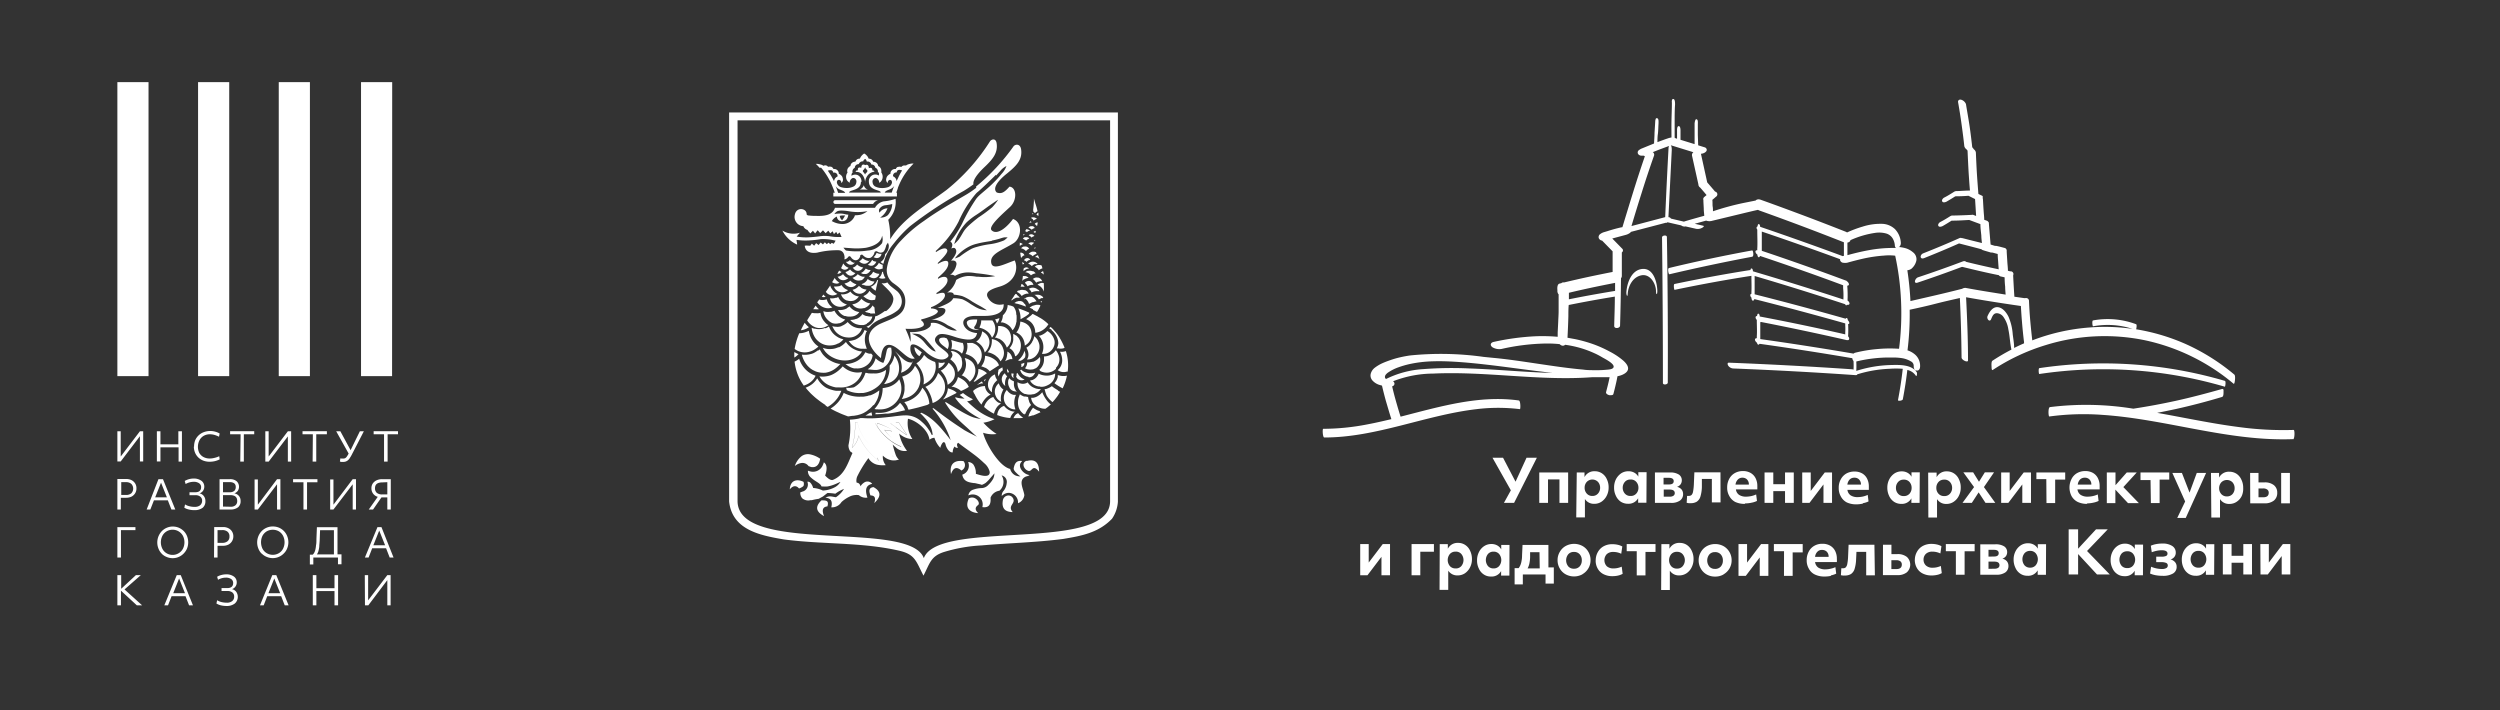
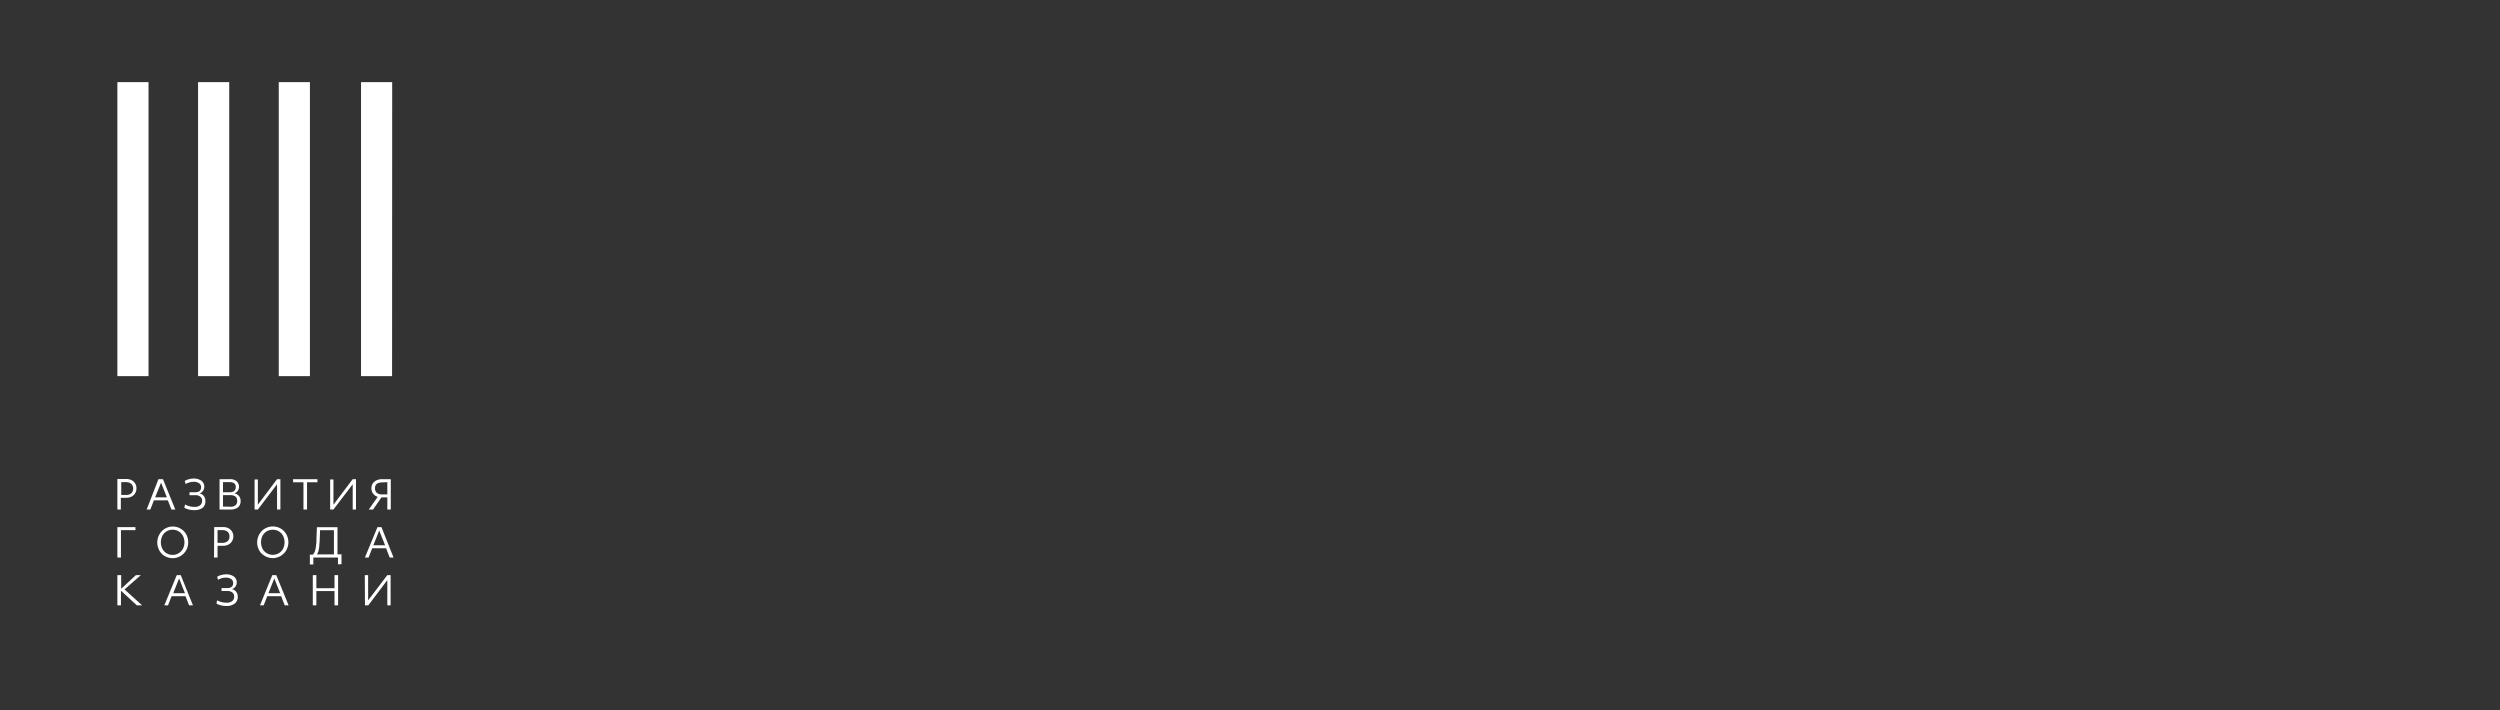
<svg xmlns="http://www.w3.org/2000/svg" id="Слой_1" data-name="Слой 1" viewBox="0 0 426 121">
  <rect x="0" y="0" width="426" height="121" fill="#333333" stroke="none" />
  <defs>
    <style>.cls-1{fill:#fff;}</style>
  </defs>
-   <path class="cls-1" d="M147.4,72h-.21a25.4,25.4,0,0,0,2.26,3.69V74.4c-.68-.77-1.38-1.64-2-2.43m2,.1-.06,0h-.24a5,5,0,0,0,.3.55Zm-3.36-.16A7.5,7.5,0,0,0,148.44,76a6.36,6.36,0,0,0,1,2v.28a10.64,10.64,0,0,1-3.14-4.06,3.5,3.5,0,0,1-1.13,2.07,14.92,14.92,0,0,0,.54-4.37Zm4.31,3.47c-.31-.3-.63-.62-1-1v1.25l.35.46A9.51,9.51,0,0,0,152,77.66v-.17a25.86,25.86,0,0,1-1.59-2.11M152,73.19v.3l-1.28-.2A8.68,8.68,0,0,0,152,74.64v.6a9.16,9.16,0,0,1-2.54-2.63v-.54A18.35,18.35,0,0,1,152,73.19m0-1.08-.27,0,.27.2Zm-2.54,6.18V78a4.63,4.63,0,0,1,.31.51l-.31-.23m2.81-.49-.27-.31v.17l.27.14m.38-2.58-.65-.58v.6c.21.15.43.28.65.41Zm0-1.67c-.22-.13-.43-.25-.65-.36v.3l.65.1Zm0-1.5-.65.06v.22l.65.46Zm0,0,.55,0c.45.69.9,1.38,1.36,2.07h-.15l-1.76-1.27Zm0,1.54h.09l-.09,0Zm0,2.06a9.54,9.54,0,0,0,.91.44c-.28-.29-.59-.58-.91-.87Zm23.73-34.78s0,.15,0,.19l-.18-.07a.56.56,0,0,1,.2-.12m.12,2.44a1.44,1.44,0,0,0-.42.24l-.13.12,0,0a1.25,1.25,0,0,0-.59-.36h-.07l0,0,0-.05a.92.92,0,0,1,.28-.24.89.89,0,0,1,.34-.13l.13,0a.9.9,0,0,1,.42.08l.06,0,.09.3-.15.05m-.29-1c.05,0,.16-.15.21-.21s0,.19,0,.26a1.23,1.23,0,0,0-.25-.05m.29,4.28v0h0a1.55,1.55,0,0,0-.42.12l-.13.06-.22.15a1.52,1.52,0,0,0-.4-.36h0a1.35,1.35,0,0,0-.56-.17,1.43,1.43,0,0,1,.43-.25l.13,0h.05a1.31,1.31,0,0,1,.6.07l.13,0a1.19,1.19,0,0,1,.42.36m0-1.62a1.62,1.62,0,0,0-.42.2.69.69,0,0,0-.13.11l-.1.09a1.55,1.55,0,0,0-.52-.39h0l-.11,0a.57.57,0,0,1,.11-.11l0,0a1.06,1.06,0,0,1,.62-.26h.13a1.19,1.19,0,0,1,.42.11,1.27,1.27,0,0,1,.34.28,3,3,0,0,0-.34.06m-2.57,3.85a1.72,1.72,0,0,0,.16-.5l.06,0a1.25,1.25,0,0,1,.38.34.71.71,0,0,1,.1.14h-.1a1.73,1.73,0,0,0-.6,0m.77-.73-.06,0,.06,0a1,1,0,0,1,.6-.27h0a.69.69,0,0,1,.46.14.75.75,0,0,1,.16.15,1,1,0,0,1,.13.2,1.59,1.59,0,0,1,.08.18h-.21a1.65,1.65,0,0,0-.62.14h0l-.18.1a1.62,1.62,0,0,0-.42-.55m0-.71-.17.09-.05,0a2.29,2.29,0,0,0-.27.27,7.38,7.38,0,0,0,.12-.84.79.79,0,0,1,.2,0h.17a.86.86,0,0,1,.6.32h0a1.66,1.66,0,0,0-.6.16m2.25.46a1.68,1.68,0,0,0-.37.2c0-.05,0-.1-.08-.14a1.54,1.54,0,0,0-.42-.46l-.08,0a.6.6,0,0,1,.08-.08,1.09,1.09,0,0,1,.42-.2,1,1,0,0,1,.35,0l.1,0a1.11,1.11,0,0,1,.27.12,1,1,0,0,1,.4.51,1.3,1.3,0,0,0-.4,0l-.27.07m-2.42-4.6.11.11-.11,0a1.28,1.28,0,0,0-.51.47c-.06-.31-.1-.6-.15-.91a.65.65,0,0,1,.28,0,1,1,0,0,1,.38.26m-.93,6.23a1.23,1.23,0,0,1,.26-.12,1.19,1.19,0,0,1,.67,0l.17,0a1.23,1.23,0,0,1,.6.53l0,.07,0,0h-.05l-.31,0-.29.09-.17.07a2.82,2.82,0,0,0-.36.24,1.91,1.91,0,0,0-.31-.38,1.54,1.54,0,0,0-.32-.23l-.17-.08a.6.6,0,0,1,.09-.13l.08-.1.06-.07m.29-8.08a1.3,1.3,0,0,1,.49.23,1.2,1.2,0,0,0-.52.32l0,0a2.22,2.22,0,0,1,0-.45.66.66,0,0,1,0-.15m-1.13,16.73a2.63,2.63,0,0,0,0-.49,2.42,2.42,0,0,0,0-.47l0-.19,0,0a1.87,1.87,0,0,1,.44.25l.06,0a2.47,2.47,0,0,1,.28.28,1.51,1.51,0,0,1,.32.47,2.42,2.42,0,0,1,.21.86,2.53,2.53,0,0,1-.21,1.11,2,2,0,0,1-.32.5,1.85,1.85,0,0,1-.28.28l-.06,0-.12.08a1.69,1.69,0,0,0-.32-.84,1.75,1.75,0,0,0-.43-.43l-.15-.1-.08,0,.08-.1a1.39,1.39,0,0,0,.15-.19,2.36,2.36,0,0,0,.43-1.06m-3.67-.23a2.65,2.65,0,0,1,.63.16,2.32,2.32,0,0,1,.41.22l.07.05a2.41,2.41,0,0,1,.65.73,2,2,0,0,1,.19.44,2,2,0,0,1-.46,2.19,2.27,2.27,0,0,0-.38-.57l-.07-.08-.41-.35a3.71,3.71,0,0,0-1.16-.52l-.17,0,.17-.21a2.92,2.92,0,0,0,.56-1.68,2,2,0,0,0,0-.34m7.41-19.58-.11-.07a.43.43,0,0,1,.11-.12.59.59,0,0,1,.31-.14l.1,0a5.86,5.86,0,0,1-.12.63,1.28,1.28,0,0,0-.29-.28m-1.2,3.94,0,0a1.43,1.43,0,0,1,.15.18l-.15.07,0,0a1.1,1.1,0,0,0-.39.35,1.39,1.39,0,0,0-.21-.21l-.17-.11a1.27,1.27,0,0,0-.45-.16.74.74,0,0,1,.45-.31l.16,0h0a.76.76,0,0,1,.6.17m.89-2.64a.89.89,0,0,1,.31-.19l.09,0-.09.37v0a1.33,1.33,0,0,0-.3-.18m.2-.68a1.44,1.44,0,0,0-.31.13l-.13.09-.08.06a1.54,1.54,0,0,0-.54-.34.63.63,0,0,1,.48-.26h.14l.13,0a.68.68,0,0,1,.31.28m-1,2.61a.79.79,0,0,1,.6-.12l.13,0,.17.08a1.22,1.22,0,0,0-.17.15,1.5,1.5,0,0,0-.13.11l-.18.19a1,1,0,0,0-.44-.3l0,0-.08,0a.27.27,0,0,1,.08-.07l0,0Zm0-1.37a.57.57,0,0,1,.22-.11.61.61,0,0,1,.4,0l.13.06a1.24,1.24,0,0,1,.21.19l-.21.1a.31.31,0,0,0-.13.06h0l-.17.12a.89.89,0,0,0-.44-.35l0,0h0s0,0,0,0l0,0m-3.15,11.93.15.05a1.71,1.71,0,0,1,.4.17l0,0a2.15,2.15,0,0,1,.44,1.07c0,.12,0,.24.06.36a6.31,6.31,0,0,1,0,.87.25.25,0,0,0,0,.09c0,.09,0,.18-.05.27a2.64,2.64,0,0,1-.44,1.11,2.2,2.2,0,0,1-.2.23,3,3,0,0,0-.23-.38l-.15-.2a2.57,2.57,0,0,0-1.33-.76l-.29,0a2.3,2.3,0,0,0,.29-.7,2.49,2.49,0,0,0,.07-.51,2.48,2.48,0,0,0,.82-1.77l.44.11m1.08,12a.2.2,0,0,1,0-.11,1.3,1.3,0,0,1,0-.31.49.49,0,0,0,.2-.11l0,.1a2.51,2.51,0,0,0,.32.46,2,2,0,0,0,.67.49l.17.07h0a.53.53,0,0,1-.17.08.92.92,0,0,1-.67,0l-.2-.09-.12-.08a.67.67,0,0,1-.28-.55m-.06,2.68a1.32,1.32,0,0,1-.44-.08,1.48,1.48,0,0,1-.43-.27c0-.06-.11-.11-.15-.17A1.73,1.73,0,0,1,172,66a1.61,1.61,0,0,1-.21-1,.87.87,0,0,1,.22-.56.72.72,0,0,0,.18.21l.15.12a4.3,4.3,0,0,0,.43.21h0a.77.77,0,0,1,0,.15v.41a2.09,2.09,0,0,0,.44,1.16l.06.06h-.06Zm3.75-8.69a2.52,2.52,0,0,1,.27.75,2.66,2.66,0,0,1,0,.69,3.06,3.06,0,0,1-.17.56,1.62,1.62,0,0,1-.1.18,2.46,2.46,0,0,1-.45.57,1.92,1.92,0,0,1-.42.28l-.13.07a2.08,2.08,0,0,1-.62.14H175l.1-.17a1.44,1.44,0,0,0,.15-.65,2.26,2.26,0,0,0-.36-1.18l.37-.25,0,0a2.78,2.78,0,0,0,.62-.74c0-.08.08-.17.13-.25a3.56,3.56,0,0,0,.23-.72l.19.17a2.85,2.85,0,0,1,.45.58m-1.65,6.16a1.43,1.43,0,0,1-.6-.17l-.17-.1a1.37,1.37,0,0,1-.56-.72l-.09-.13A.42.42,0,0,0,174,63c.07,0,.09.06.14.1a1.76,1.76,0,0,0,.42.27l.17.07h0a2.74,2.74,0,0,0,.58.15h0a2.57,2.57,0,0,0,.62,0l.13,0a1.46,1.46,0,0,0,.34-.1,1.74,1.74,0,0,1-.34.52l-.13.11a1.11,1.11,0,0,1-.54.17h-.11Zm1.2-1.44-.1.06-.32.13-.13,0a1.84,1.84,0,0,1-.62,0h0a1.42,1.42,0,0,1-.6-.2l-.06,0,.06,0a1.53,1.53,0,0,0,.38-1h.25a2.59,2.59,0,0,0,.62-.1l.13,0a2.67,2.67,0,0,0,.42-.2,2.36,2.36,0,0,0,.45-.33,3.57,3.57,0,0,0,.27-.28.21.21,0,0,1,0-.06,2,2,0,0,1,0,1.12,1.8,1.8,0,0,1-.27.47,1.58,1.58,0,0,1-.45.41m-2.43-.26a.3.3,0,0,0,0-.1A1,1,0,0,0,174,62a1.65,1.65,0,0,0,.54-.19l0,0,0,.18a.67.67,0,0,1-.46.56m.63-1.75a1,1,0,0,1-.17.24,1.6,1.6,0,0,1-.67.44l-.21,0a.2.2,0,0,0-.11-.06l-.1,0,.1-.08a2.21,2.21,0,0,0,.32-.29,2.82,2.82,0,0,0,.67-1.21.38.38,0,0,0,0-.1,2.22,2.22,0,0,1,.14.38,1.06,1.06,0,0,1,0,.66v0m-1.94,2.94a.85.85,0,0,0,0,.7.66.66,0,0,1-.35-.83.59.59,0,0,0,.37.08h0Zm-1.14-.9a2.1,2.1,0,0,0,.33.45,1.5,1.5,0,0,0-.15.31,1,1,0,0,1-.18-.76m5.33-13.48a1.46,1.46,0,0,1,.21.28l-.21,0a2.24,2.24,0,0,0-.45,0,2.59,2.59,0,0,0-.42.09l-.13.05-.15.07a1.55,1.55,0,0,0-.47-.61l0,0h0a1.33,1.33,0,0,1,.62-.2h.13a1.29,1.29,0,0,1,.42.1,1.25,1.25,0,0,1,.45.31m-1.15,7.31a2.18,2.18,0,0,1-.47,1.6l0,0a2.39,2.39,0,0,1-.6.5l-.09.05v-.09a2.17,2.17,0,0,0-.08-.51,2.39,2.39,0,0,0-.67-1.19,2,2,0,0,0-.32-.25,2.61,2.61,0,0,0-.28-.17l-.06,0-.06,0,.06-.08s0,0,.06-.06a2.43,2.43,0,0,0,.28-.47,3.49,3.49,0,0,0,.31-1.27h0a2.75,2.75,0,0,1,.67.19l.17.08a2.28,2.28,0,0,1,.6.46l0,0a2.07,2.07,0,0,1,.47,1.17m-1.27-11.73-.19.07-.06,0-.06-.39a.79.79,0,0,1,.31.26l0,0Zm3.1,5.79a2.13,2.13,0,0,0-.41.18L177,51l0,0c0-.08-.1-.16-.14-.23a3.17,3.17,0,0,0-.31-.32,2.21,2.21,0,0,0-.29-.22l-.08,0,.14,0,.23,0a1.13,1.13,0,0,1,.32,0l.13,0a1.34,1.34,0,0,1,.64.31.68.68,0,0,1,.12.12c0,.08-.07.11-.08.19m-3.27-4.62c0-.15,0-.29,0-.43a1.14,1.14,0,0,1,.16-.15l0,0,.17-.07a.51.51,0,0,1,.3,0,.61.61,0,0,1,.3.17v0h0a1.47,1.47,0,0,0-.6.2l-.17.11-.17.16m.94-1.9a1.2,1.2,0,0,0-.42.31.67.67,0,0,0-.18-.16.91.91,0,0,0-.17-.09l-.09,0,.09-.16a1.22,1.22,0,0,1,.17-.15.85.85,0,0,1,.27-.09.7.7,0,0,1,.33.06l0,0a.89.89,0,0,1,.21.22l-.21.08Zm0,9.15a4.46,4.46,0,0,1-.6.45l-.17.1c-.21.13-.45.26-.67.38l0,0a4,4,0,0,0-.27-1.59,1.63,1.63,0,0,0-.11-.23l.11,0,.32.11.67.26.17.07.6.26h0l.05,0s0,0-.05,0l0,0m-.77-1.53a1.43,1.43,0,0,1,.17.38c0,.05,0,.08,0,.12h0l-.17-.07c-.22-.08-.44-.17-.67-.24l-.32-.1-.28-.08-.06,0-.44-.12h0c.12-.08.27-.19.4-.26l0,0h.06a1.47,1.47,0,0,1,.28-.08h.32a1.06,1.06,0,0,1,.34.12,1.26,1.26,0,0,1,.33.4m0-.81-.1-.06.1-.08.17-.1.1-.06a1.54,1.54,0,0,1,.5-.13h.28l.17,0a.72.72,0,0,1,.2.09l.13.08.14.13.06.06.22.28a1,1,0,0,0,.08.14h-.08a1.55,1.55,0,0,0-.42.12l-.13,0h0a3.32,3.32,0,0,0-.6.29l0,0-.06,0a1.86,1.86,0,0,0-.24-.49l-.06-.07a1.48,1.48,0,0,0-.24-.26l-.09-.07-.08,0m1.42,1.83c-.21-.1-.41-.2-.62-.28l0,0,0,0,.18-.12a3.09,3.09,0,0,1,.44-.24l.08,0,0,0a2.58,2.58,0,0,1,.42-.12,1.69,1.69,0,0,1,.45,0l.08,0,.19.07h0l0,.1q-.12.27-.27.54l-.06.13c-.07.12-.16.25-.24.37l-.15-.08-.42-.22-.13-.07m1.48-1.25-.2-.1a2.69,2.69,0,0,1,.29-.16l-.09.26m-4.17-1.26.11.07.17.16.19.21h-.28l-.19,0-.06,0a.86.86,0,0,0-.21.07l-.23.11a1.59,1.59,0,0,0-.37.27l-.06,0-.08,0,.07-.11v0c.13-.18.25-.37.39-.55l0-.06c.1-.13.19-.23.29-.38l.15.06.06,0M143.1,36.78a2.25,2.25,0,0,1,.36-.06H144a4.28,4.28,0,0,1-.45.74.23.23,0,0,1-.06.07,1.11,1.11,0,0,1-.39-.73m-1.37.91a1.78,1.78,0,0,1,.88-.81.81.81,0,0,0,.94.79h0c.55,0,.93-.38,1-1.12h-.08c-.29,0-.6-.12-.93-.16h0a4.76,4.76,0,0,0-.84,0,1.82,1.82,0,0,0-.52.08,1.27,1.27,0,0,1,.58-.53,2.4,2.4,0,0,1,.78-.08,8.08,8.08,0,0,1,1,.1,8.77,8.77,0,0,0,3.27,0,3.38,3.38,0,0,1-1.13.6,4.46,4.46,0,0,1-1,.1l-.08.22a2.23,2.23,0,0,1-2,1.27h0a3.64,3.64,0,0,1-1.82-.48m8.52,2.52a.12.12,0,0,0,0-.08,2.09,2.09,0,0,1,0,1.31,3.3,3.3,0,0,1-2.41,1.25,12.65,12.65,0,0,1-2.46.13,10.88,10.88,0,0,1-1.28-.13,3.07,3.07,0,0,1-.43-.49l1.58.11a11.31,11.31,0,0,0,2.26-.09c1.52-.31,2.56-.94,2.74-2m-.49-4.55a1.37,1.37,0,0,1,1.07-.7,6.72,6.72,0,0,0,1.16-.21,3.08,3.08,0,0,1-.76,1.91,1.85,1.85,0,0,1-1.3.4,3.21,3.21,0,0,0,1.25-1.57,1.67,1.67,0,0,0-1.36.74.74.74,0,0,1-.06-.57m-14,5.21a9.52,9.52,0,0,0,1.78.1,15,15,0,0,0,2.25-.23,8.25,8.25,0,0,1,1.89.12l.66.14-.32.53-.34-.16-.26.23-.28-.26-.3.25c-.11-.1-.23-.21-.33-.32l-.33.37c-.13-.12-.26-.22-.39-.32-.12.13-.23.28-.35.42l-.42-.32-.34.44-.39-.36-.27.36c-.32,0-.61-.06-.94,0,.1.91.8,1.38,2.12,1.18a14.15,14.15,0,0,1,3.67-.41c.76.07,1,.7,1,1.35l-.06.19H144a1,1,0,0,0,.56-.44l.15-.08h.08l.16.09c.45.76,1.3.86,1.63-.08,0,0,0-.1,0-.16l.19-.12.17,0a1.48,1.48,0,0,0,.26.24,1.17,1.17,0,0,0,1.13.3,1.39,1.39,0,0,0,.7-1l.21-.12.18,0a1.08,1.08,0,0,0,.62.24c.54,0,.66-.35.82-.73a3.68,3.68,0,0,0,.16-.54s.14-.22.29-.43l.14.42a1.91,1.91,0,0,1-.64,1.55,1.54,1.54,0,0,1-.76,1.32,1.14,1.14,0,0,0,.48.31,8.16,8.16,0,0,1,1.4-3c.16-.21.32-.4.48-.6a21.59,21.59,0,0,1,2.68-2.82,70,70,0,0,1,9.13-6c.57-.35,1.14-.73,1.66-1.12-.14-.59.48-1.61,1.87-2.93s2.34-2.42,2.07-4.1c-.12-.76-.74-.75-1.11-.32a33.75,33.75,0,0,1-7.41,8.3c-3.22,2.42-7.38,4.75-9.62,8.42a12.77,12.77,0,0,0-.32-3.33,4.25,4.25,0,0,0,1.24-3.57,8.11,8.11,0,0,1-2,.43,2.18,2.18,0,0,0-1.5,1.1l-6.82,0c-.35,1-1.25,1.43-3,1.38-.45,0-.92,0-1.36-.06-.29,0-.48-.11-.47-.26,0-1-1.71-1.26-2,.07a1.58,1.58,0,0,0,1.44,2,1.07,1.07,0,0,0,.7.64l.11.17c.12.17.26.26.38.43.15-.18.29-.29.44-.46l.38.46c.13-.17.29-.38.43-.54.16.14.27.33.44.46.16-.13.31-.32.47-.45.14.14.31.35.45.48.15-.13.3-.29.46-.42.09.14.22.3.32.45l.42-.35.21.48.39-.38c.07.14.16.27.23.41l.34-.31c.12.26.23.51.34.77l-.84,0c-.45,0-.92-.08-1.29-.14a7,7,0,0,0-1.44,0c-.64.1-1.37.16-2,.2a9.27,9.27,0,0,1-2.08-.13l.57-.66a3.63,3.63,0,0,1-3-.36,5.22,5.22,0,0,0,2.51,2.39c0-.23-.09-.54-.1-.78M141,86.29c-.81.07-1,.62-.58,1.66l-.26-.15c-1.29-.81-1.1-1.67-.18-2.54h.18c.79,0,1.07.18.84,1m8.41-2.87c.54.49.64,1.09,0,1.87a4.65,4.65,0,0,1-.44.47c.34-1,0-1.3-.65-1.31-.22-.66-.37-1.3.52-1.42a3.16,3.16,0,0,1,.57.39m-2-49.28h2.24a1.37,1.37,0,0,0-.87.64h-6.45a.32.32,0,1,1,0-.64h5.08ZM136.66,83a2,2,0,0,1-.51.24c-.32-.41-.91-.67-1.57.15.09-1.58,1.19-1.74,2.08-1.4a1.23,1.23,0,0,1,.26.12,1,1,0,0,1,0,.69,1.22,1.22,0,0,1-.25.2M161,57.56l.3.08a1.67,1.67,0,0,1,.17,1.85c-.29-.25-.61-.47-.88-.68l-.19-.17c-.58-.6-.47-1.07.19-1.1a2,2,0,0,1,.41,0M147.42,28.49v0c.13.49.38.35.38.64s-.31.3-.39.63h0c-.11-.31-.39-.46-.39-.63s.26-.16.39-.62m0,2.67v-.07a2.07,2.07,0,0,1,.71-1.5,1.76,1.76,0,0,1,.87-.35c0-.13-.06-.22-.33-.21,0-.33-.13-.58-.61-.39,0-.58-.34-.67-.61-.52h0c-.32-.19-.65-.16-.68.46-.48-.19-.65.09-.56.42-.32,0-.42.17-.38.29a1.37,1.37,0,0,1,.35,0c.68.11,1.17.8,1.26,1.86m-5.54-2a.57.57,0,0,1,.09.26.58.58,0,0,1,.74.64,1,1,0,0,0-.6.83,5.08,5.08,0,0,0-.23-.47,12.41,12.41,0,0,0-.83-1.34c.35-.12.68-.15.83.08m1.31,3.16c.36.15.71.26.82.54h-1.2a9.54,9.54,0,0,0-.44-1.16,1.6,1.6,0,0,0,.82.62M146.79,31a1.15,1.15,0,0,0-.64-1.16,1.09,1.09,0,0,0-1.06.12c0-.11,0-.47.2-.53a.68.68,0,0,1,.36-.83.65.65,0,0,1,.68-.63.75.75,0,0,1,.77-.48c0-.18.2-.32.32-.42a.7.7,0,0,1,.28.47.63.63,0,0,1,.77.5.62.62,0,0,1,.68.54.68.68,0,0,1,.44.74c.29.07.17.49.16.59a1.1,1.1,0,0,0-1.06-.07,1.15,1.15,0,0,0-.63,1.16c.05,1.55,2.1,1.3,2,1.82h-5.36c-.05-.52,2-.27,2-1.82m4.88,1.28a1.58,1.58,0,0,0,.81-.62,8.08,8.08,0,0,0-.43,1.16h-1.2c.1-.28.45-.39.82-.54m1.21-2.9a.71.71,0,0,1,.09-.26c.15-.23.48-.2.84-.08A11.58,11.58,0,0,0,153,30.4a5,5,0,0,0-.22.47,1,1,0,0,0-.6-.83.57.57,0,0,1,.73-.64m-13-.83c.16.18.31.37.46.57a12,12,0,0,1,1.53,2.77,8.5,8.5,0,0,1,.34.93H142v.64h10.84v-.64h-.11c.07-.22.15-.44.23-.66L153,32c.1-.26.22-.53.33-.78a11.15,11.15,0,0,1,2.19-3.19l.16-.17-.22,0a3.06,3.06,0,0,0-.59.11,1.26,1.26,0,0,0-.48.23l-.1,0-.13,0a.62.62,0,0,0-.57.25.92.92,0,0,0-.57,0l-.08,0a.65.65,0,0,0-.29.35h-.21a.79.79,0,0,0-.5.24.67.67,0,0,0-.2.44v.12a.31.31,0,0,0-.1.05,1,1,0,0,0-.28.2.89.89,0,0,0-.32.52.73.73,0,0,0,0,.51.46.46,0,0,0,.13.2l.11.12a1.08,1.08,0,0,1,0-.16.46.46,0,0,1,.29-.38h0a.29.29,0,0,1,.16,0,.27.27,0,0,1,.14.07.52.52,0,0,1,.09.52,1,1,0,0,1-.41.53,1.51,1.51,0,0,1-.22.11,3.33,3.33,0,0,1-1.16.15,2.51,2.51,0,0,1-1.07-.28.9.9,0,0,1-.41-.68.63.63,0,0,1,.2-.63.41.41,0,0,1,.21-.1.45.45,0,0,1,.23,0,.85.85,0,0,1,.48.69.91.91,0,0,1,0,.12l.1-.07a.71.71,0,0,0,.14-.1,1.25,1.25,0,0,0,.19-1.5l-.06-.07a.75.75,0,0,0,0-.16.59.59,0,0,0,0-.19.89.89,0,0,0-.54-.78.79.79,0,0,0-.26-.53,1,1,0,0,0-.6-.21.68.68,0,0,0-.32-.41.82.82,0,0,0-.44-.1,1.58,1.58,0,0,0-.27-.48,3,3,0,0,0-.42-.38l-.05,0-.06,0h0a2.05,2.05,0,0,0-.41.37,1.6,1.6,0,0,0-.28.48.86.86,0,0,0-.44.1.73.73,0,0,0-.32.41,1,1,0,0,0-.59.21.75.75,0,0,0-.26.53l-.17.1a1.17,1.17,0,0,0-.16.15.84.84,0,0,0-.17.88l-.05.07a1.14,1.14,0,0,0-.19.77,1,1,0,0,0,.38.73.71.71,0,0,0,.14.1l.09.07a.9.9,0,0,0,0-.12.87.87,0,0,1,.49-.69.44.44,0,0,1,.23,0,.5.5,0,0,1,.21.1.64.64,0,0,1,.2.63.88.88,0,0,1-.42.68,2.46,2.46,0,0,1-1.06.28,3.39,3.39,0,0,1-1.17-.15,1.4,1.4,0,0,1-.32-.18,1,1,0,0,1-.31-.46.52.52,0,0,1,.09-.52.27.27,0,0,1,.14-.07h.08l.08,0a.46.46,0,0,1,.32.39l0,.16.12-.12a.77.77,0,0,0,.13-.2.79.79,0,0,0,0-.51.85.85,0,0,0-.3-.52,1.32,1.32,0,0,0-.38-.25v-.12a.15.15,0,0,1,0-.06.78.78,0,0,0-.2-.38.76.76,0,0,0-.49-.24h-.21a.66.66,0,0,0-.37-.38l0,0a1.21,1.21,0,0,0-.53,0s-.07-.05-.09-.07a.41.41,0,0,0-.1-.09.6.6,0,0,0-.61,0,1.31,1.31,0,0,0-.49-.23,3,3,0,0,0-.58-.11l-.24,0,.18.17a5.8,5.8,0,0,1,.47.51m7.54,3.7h-.73a1.21,1.21,0,0,0,.73-.75h0a.94.94,0,0,0,.73.76Zm33,34.24a3.11,3.11,0,0,0,.45.22c-.15.25-.29.5-.45.73l-.14.19c-.17.22-.34.44-.54.66l-.17.18a4,4,0,0,1-1-1.11A6.77,6.77,0,0,1,178,66.3l.19,0a2.06,2.06,0,0,0,.35-.12,2.93,2.93,0,0,0,.7-.38,4.42,4.42,0,0,0,.47.35c.17.11.35.23.54.33l.14.08M169.72,29.92c.27-.27.48-.54.72-.78a3.07,3.07,0,0,1,1.06-.85,3.65,3.65,0,0,1-.81,1.31,18.52,18.52,0,0,1-1.4,1.54c-.86.87-1.88,1.66-2.41,2.15a5.08,5.08,0,0,0-.53.58,30.22,30.22,0,0,0-2.41,4.24,17.28,17.28,0,0,1-2,3.06c.44.26.39.76.15,1.18.32-.13.52-.14.63-.05.51.43.12,1.26-.67,2.12.68-.12.94.17.94.57a2.84,2.84,0,0,1-1.11,1.87.92.92,0,0,1,.84.15,4.78,4.78,0,0,1,1.93-.58,6.9,6.9,0,0,1,1.33.07l.39.06a26.44,26.44,0,0,1,3.21.49,9.53,9.53,0,0,1-2.89.1l-.32,0a7.71,7.71,0,0,0-1.44-.12,4.2,4.2,0,0,0-2,.68,3.9,3.9,0,0,1-1.54,2.16c.45-.11,1.11-.1,1.13.34a7.36,7.36,0,0,1,1.45.25,8.08,8.08,0,0,1,1.68.92l.71.42.66.36a12.91,12.91,0,0,1,1.14.71,4.62,4.62,0,0,1-1.26-.24c-.18-.07-.36-.16-.54-.25s-.62-.37-.94-.55A7.77,7.77,0,0,0,164,51a5.94,5.94,0,0,0-1.57-.18c-.36.72-1.13,1-2.69,1.66,1.12-.09,1.49.1,1.32.64s-.85,1-2.4,1.4a2.67,2.67,0,0,1,1.31.13,5.4,5.4,0,0,1,1.42.71c.19.13.51.25.74.39s.36.19.49.28a2.17,2.17,0,0,1,.43.31,3.39,3.39,0,0,1-1.11-.16,4.49,4.49,0,0,1-.77-.36,7.7,7.7,0,0,0-1.31-.67,2.58,2.58,0,0,0-1.26-.11.71.71,0,0,1-.14.63,2.8,2.8,0,0,1-1,.6,6.92,6.92,0,0,1-2.4.32,4.93,4.93,0,0,1,.08,1.67,12,12,0,0,0-.75-2l-.09-.24c1.11.07,2.44,0,3-.46.32-.28,0-.74-.36-1l.06-.14.49-.12c.31-.09.65-.21,1-.33.64-.24,1.2-.52,1.33-.88,0-.4-.87-.55-1.18-.53l0-.2c1.54-.57,2.7-1.69,2.31-2.31-.09-.23-.55-.21-1.37.07l0-.2c1.57-1,2.09-1.9,1.81-2.51-.26-.39-.93-.26-1.57.12l.05-.26c.82-.72,1.85-1.58,1.71-2.53-.07-.47-.84-.34-1.77.24l0-.18c.95-.91,1.76-1.79,1.6-2.2s-.76-.41-1.91.35l-.06-.17a18.1,18.1,0,0,0,3.89-5,19.28,19.28,0,0,1,3-4.82,3.8,3.8,0,0,1,.37-.33c.76-.65,1.95-1.8,3-2.84m.37,4.27a9.62,9.62,0,0,1-1,1.26,24.66,24.66,0,0,1-2.38,1.76l-.34.27c-.39.31-.78.64-1.18,1a6,6,0,0,0-.86.94c-.35.53-.61,1.09-1,1.59a8.08,8.08,0,0,1-.71.72,7.28,7.28,0,0,1,.57-1.51,9.44,9.44,0,0,1,1.53-2.19,10.91,10.91,0,0,1,1.63-1.27l.08-.05c.8-.52,1.57-1.12,2.33-1.65.45-.31.9-.62,1.33-.89M169,41a13.69,13.69,0,0,0,1.37-.34,6.49,6.49,0,0,1,.73-.21,3.63,3.63,0,0,1,.6,0,4.47,4.47,0,0,1-.59.5c-.15.07-.32.13-.49.19a8.94,8.94,0,0,1-1.78.45,16.15,16.15,0,0,0-2.16.42l-.36.1a5.68,5.68,0,0,0-.76.28,14.91,14.91,0,0,0-2,1.32,5.24,5.24,0,0,1-.84.33,3.94,3.94,0,0,1,.56-.66,7.21,7.21,0,0,1,2.18-1.52,6.1,6.1,0,0,1,.88-.3l.28-.07c.83-.21,1.57-.3,2.4-.45m-9.56,18.87a1.81,1.81,0,0,1-.71-.31,4.52,4.52,0,0,1-.61-.55c-.25-.25-.48-.54-.71-.81a4.26,4.26,0,0,0-.66-.62,6.8,6.8,0,0,0-1.38-.74,3.62,3.62,0,0,1,1.23.08c.23.06.26.13.62.38l.19.14a5.13,5.13,0,0,1,.6.63l1.09,1.28a5.13,5.13,0,0,1,.34.52M166.35,32a16.34,16.34,0,0,1-1.63,1.12c-2.33,1.37-5,2.86-7.28,4.53A22.79,22.79,0,0,0,153.53,41a8.68,8.68,0,0,0-2.38,4.56,2.71,2.71,0,0,0,1,2.64c1,.71,2.35,1.6,2.08,3.62s-2.21,2.44-4.29,3.38c-3.3,1.66-1.64,4.38.17,5.82.05-.14.06-2.48,1.57-2.24s3,2.8,4.2,2.28a2.19,2.19,0,0,1-.73-2c.08-.59.88-.55,2.26.58l.52.47c1.33,1.09,2.74,1.53,3.54.77,1-.91-3.45-2.2-1.76-3.69.54-.57,2-.12,3,.22a9.17,9.17,0,0,0,1.69.4c1,.14,1.58,0,1.9-.52a1.54,1.54,0,0,0,.19-.55h-.19a3.52,3.52,0,0,1-1.2-.38c-.74-.44-1.15-1.2-.87-1.77s1.18-.77,2.07-.76c.39,0,.78,0,1.09,0,2.48.07,3.72-.66,3.63-2a2.31,2.31,0,0,1-2.79-1.34c-.21-.73.46-1.18,2.11-1.65,2.64-.77,3.24-3,2.57-4.46-1.71.59-3.78,1.73-4,.42-.29-1.52,1.81-2.13,3.78-3.35,1.35-.84,1.66-3.51-.07-4.14-1,1.37-2.67,2.83-3.63,1.95-.68-.61,1.62-2.61,3.12-4,1.21-1.1,1.18-3.31-.09-3.46-.81.9-1.31,1.31-2.17,1-.68-.6-.12-1.77,1.81-3.29,1.43-1.19,2.62-2.25,2.33-4.1-.14-.84-.84-.92-1.25-.52a35.12,35.12,0,0,1-6.42,6.9M181.81,64a9,9,0,0,1-.73,2.17c-.23-.11-.47-.25-.7-.39a.67.67,0,0,1-.14-.09c-.21-.13-.39-.26-.54-.37l0,0,0-.06a2.26,2.26,0,0,0,.54-1c0-.11,0-.22,0-.33l.1,0a2.68,2.68,0,0,0,1.43.09m.11-.7-.08,0a1.72,1.72,0,0,1-1.46-.18l-.11-.07.11-.1,0,0A2.17,2.17,0,0,0,181,61.4a3.22,3.22,0,0,0-.38-1.47,1.93,1.93,0,0,0,1-.11,7.85,7.85,0,0,1,.31,3.52m-2.84,5.56-.55.46c-.12.1-.26.19-.39.29a2.49,2.49,0,0,1-.93-.15l-.27-.1a2.56,2.56,0,0,1-.45-.27,1.56,1.56,0,0,1-.2-.16,1.7,1.7,0,0,1-.22-.24,1.27,1.27,0,0,1-.13-.19,1.79,1.79,0,0,1-.24-.76l.24,0,.13,0a3.31,3.31,0,0,0,.42-.12,2.17,2.17,0,0,0,.45-.24,2.34,2.34,0,0,0,.27-.2,2.82,2.82,0,0,0,.38-.39,5.67,5.67,0,0,0,.94,1.6,5.07,5.07,0,0,0,.55.52m-1.87,1.25.13,0-.13.08-.27.13-.45.2-.42.17-.13,0c-.21.07-.41.13-.62.18h0l-.1,0a.82.82,0,0,1,.1-.24l0-.08a5.27,5.27,0,0,1,.62-1.06.76.76,0,0,0,.08-.11l0,0a3.07,3.07,0,0,0,.42.28,2.67,2.67,0,0,0,.45.22l.27.08m-4.57,17.21a2.91,2.91,0,0,1-.82-.11c-.74-.22-1.08-.83-.89-1.91a1,1,0,0,1,.89-.81.87.87,0,0,1,.79.39c.66,1-1,1.29,0,2.44m-8.82-7.14a1.49,1.49,0,0,0-.57-.33c-.52-.14-.88.27-1.13,1-.21-1.27.16-2,1.13-2.21a3.28,3.28,0,0,1,1,0,1,1,0,0,1-.39,1.6m2.84,5.91c-.6.45-.4.91.06,1.35a3.52,3.52,0,0,1-.88-.18c-.83-.32-1.32-1-.72-2.33a1.06,1.06,0,0,1,.72-.14c.72.12,1.27,1,.82,1.3m10.4-5.75c-1.09-1.34-1.15.09-1.79-.1a1.22,1.22,0,0,1-.36-.18c-.54-.41-.73-1.24,0-1.53l.18,0c1.34-.33,2,.3,2,1.86M154.4,74.06l-1.76-1.27-.65-.46-.27-.2.27,0,.65-.06.55,0c.45.69.9,1.38,1.36,2.07h-.15m-.85,2a9.54,9.54,0,0,1-.91-.44c-.22-.13-.44-.26-.65-.41a9.16,9.16,0,0,1-2.54-2.63,5,5,0,0,1-.3-.55h.24l.06,0A18.35,18.35,0,0,1,152,73.19c.22.11.43.23.65.36l.09,0h-.09l-.65-.1-1.28-.2A8.68,8.68,0,0,0,152,74.64l.65.58c.32.29.63.58.91.87m-1.29,1.71-.27-.14a9.51,9.51,0,0,1-2.19-1.55l-.35-.46A25.4,25.4,0,0,1,147.19,72h.21c.67.79,1.37,1.66,2,2.43.32.36.64.68,1,1A25.86,25.86,0,0,0,152,77.49l.27.31m-2.81.49a10.64,10.64,0,0,1-3.14-4.06,3.5,3.5,0,0,1-1.13,2.07,14.92,14.92,0,0,0,.54-4.37l.37,0A7.5,7.5,0,0,0,148.44,76a6.36,6.36,0,0,0,1,2,4.63,4.63,0,0,1,.31.51l-.31-.23m24.65.26c-.9-.08-1.18.42-1.35,1.22-.06.31.23.62.52.89a3.63,3.63,0,0,0,.63.52A2,2,0,0,1,173,81a1.7,1.7,0,0,1-.87-1.1,1.38,1.38,0,0,1-.27-.08c-1.87-.73-3.94-4.37-4.34-6.08a5,5,0,0,0,2.3.21,11.25,11.25,0,0,1-2.25-1.92,6.21,6.21,0,0,0,1.9-.6,10.33,10.33,0,0,1-3.59-2.06,13.32,13.32,0,0,1-1.09-1,1.7,1.7,0,0,0,1-.34,8.31,8.31,0,0,1-1.69-1.06s-.28.18-.57.33l.83.62a5.12,5.12,0,0,1-1.08-.11,2.62,2.62,0,0,1-.42-.11l-.12.07c.17.24.35.47.54.7a11.66,11.66,0,0,0,2.59,2.2c.41.26.84.5,1.27.73a9.47,9.47,0,0,1-1.27-.28,5.85,5.85,0,0,1-.56-.22,20.58,20.58,0,0,1-2-1.08c-.71-.41-1.45-.87-2.14-1.3l-.14.05a16.09,16.09,0,0,0,2.28,2.94c.42.41.85.8,1.33,1.23s.79.74,1.26,1.17l.56.5-.56-.29c-.52-.25-1-.5-1.55-.81l-1-.66c-1.43-.94-2.87-2-4.29-3.1l-.17.07A15.53,15.53,0,0,1,162,75c-1.33-1.7-2.91-3.77-5-4.67l-.2.08a8.7,8.7,0,0,1,.78.8,5.25,5.25,0,0,1,1.15,1.89,5.18,5.18,0,0,1,.2,1s-.13,0-.18,0a3.62,3.62,0,0,0-.49-.87,6.17,6.17,0,0,0-1.21-1.37,3.92,3.92,0,0,0-2.83-1.08c-.54,0-1.1.09-1.65.14L152,71c-.85.09-1.7.19-2.54.24a15.13,15.13,0,0,1-2.43,0l-.42,0a2.5,2.5,0,0,1-.45.12,9.13,9.13,0,0,1-1.34.15,14.08,14.08,0,0,1-.24,4.35,1.83,1.83,0,0,0,.31,1.07,3.18,3.18,0,0,1,.37.27c-.75,1.61-1.3,3.6-3.06,4.45a1.43,1.43,0,0,1-.39.15c-.48,0-.91-.47-1.21-.76.23-.64.51-1.79-.22-2.26a2.38,2.38,0,0,1-.17.47,1.8,1.8,0,0,1-2.13,1.08,2.73,2.73,0,0,1-.41-.13,1.46,1.46,0,0,0,.41,1.08,5.64,5.64,0,0,0,.76.61c.51.34,1,.58,1.15,1h.22a4.17,4.17,0,0,0,.81,0,6,6,0,0,0,1.25-.37c.31-.12.62-.28.94-.4a2.48,2.48,0,0,1-1,.93,4.81,4.81,0,0,1-2,.54h0a4.43,4.43,0,0,0-1.65-.44,2.14,2.14,0,0,0-.46-.88.57.57,0,0,0-.53-.18,1.24,1.24,0,0,1-.88,1.69,1.75,1.75,0,0,1-.32.12,1.44,1.44,0,0,0,.32,1,1.57,1.57,0,0,0,1.41.33,2,2,0,0,0,.24,0,9.48,9.48,0,0,1,1.16-.23l.73-.4L141,84a10.58,10.58,0,0,1,1.34.13,5.94,5.94,0,0,1,1.48-.82,4.54,4.54,0,0,1-1.38,1.42c-.79-.11-1.08-.3-1.79.08,1.08.09,1.21.74,1,1.64a1.92,1.92,0,0,0,1.74-.9,5.65,5.65,0,0,1,1.34-.91,2.7,2.7,0,0,1,1.62-.27,1.77,1.77,0,0,0,1.46.42c-.31-.93-.52-2.07.81-2.34a1,1,0,0,0-1.4-.2,1.83,1.83,0,0,0-.59.62c-.14-.6-.56-.63-.63-.6a.79.79,0,0,1-.07-.44,1.72,1.72,0,0,1,.2-.76,19.79,19.79,0,0,1,1.71-2.82s.13-.18.13-.19a2.36,2.36,0,0,0,1.48,1.12,4.52,4.52,0,0,0,1.48.08,2.26,2.26,0,0,1-.49-1.62,2.77,2.77,0,0,0,1.55.8,2.82,2.82,0,0,0,.65,0l.54-.12a2.1,2.1,0,0,1-.54-.79,15.76,15.76,0,0,1-.52-1.78,4.54,4.54,0,0,0,.52.48,2.16,2.16,0,0,0,1.91.59,7.17,7.17,0,0,1-1.33-2.94,3.4,3.4,0,0,0,2.25.93,4.9,4.9,0,0,1-.75-3.45c1.3.26,3.42,1.76,3.67,3.58a1.3,1.3,0,0,1,.84-.34,4.23,4.23,0,0,0,1,1.71c.07-.37.56-1.53.88-.64.08.5.61,1.53,1.24,1.41a1.59,1.59,0,0,1,.31-1,.54.54,0,0,0,.57.22c-.22-.42-.2-.7.05-.85,0,0,0,0,0,0,.83.66,1.72,1.27,2.57,1.91a18.17,18.17,0,0,1,1.84,1.55,2.79,2.79,0,0,1,.94,1.43.65.65,0,0,1,0,.31c-.19.83-1.74.27-2.34.09a2.65,2.65,0,0,0-.43-1.59,1.2,1.2,0,0,0-.89-.42,1.6,1.6,0,0,1-1,2.15c.21,1.13,1,1.3,1.92,1.43.24,0,.49.07.73.13a4.64,4.64,0,0,1,.69.18,3,3,0,0,0,.64-.33,5.84,5.84,0,0,0,.74-.75c.28-.33.59-.66.76-.89a2.41,2.41,0,0,1-.19.88,4.18,4.18,0,0,1-.8,1.05,1.66,1.66,0,0,1-1.15.59,4.53,4.53,0,0,0-1.42.25,1.2,1.2,0,0,0-.88,1,1.72,1.72,0,0,1,.88-.16,1.69,1.69,0,0,1,1.5,2.15c1.15.17,1.49-.47,1.4-1.6a1.9,1.9,0,0,1,1.51-1.19,2,2,0,0,0,.37-2.61,1.13,1.13,0,0,1,.87,1.34,2.42,2.42,0,0,1-.51,1.27,1.2,1.2,0,0,0-.33.9,1.72,1.72,0,0,1,1.17-.54,1.64,1.64,0,0,1,1.6,1.77,1.71,1.71,0,0,0,1.08-1.38c-.14-1.06-1.05-2.42.1-3.09a1.32,1.32,0,0,1,.31-.12,1.14,1.14,0,0,0,.48-.21,1.72,1.72,0,0,1-.48-.13c-.88-.39-1.63-1.53-.81-2.2m-7.81-20.41a2.06,2.06,0,0,0,.55-.51,2.44,2.44,0,0,0,.37-.76,2.4,2.4,0,0,0,.09-.48,2.83,2.83,0,0,1,.56.36,1.91,1.91,0,0,1,.69,1.34,1.71,1.71,0,0,1,0,.32,2.4,2.4,0,0,1-.69,1.47l-.11.12a2.74,2.74,0,0,0-.54-1.14,4.31,4.31,0,0,0-.37-.37,3,3,0,0,0-.55-.35m10.92,7.64-.27,0a1.88,1.88,0,0,1-.45-.12,1.65,1.65,0,0,1-.42-.21l-.13-.1a1.69,1.69,0,0,1-.47-.58,2.59,2.59,0,0,0,.47-.11l.13-.07a1.82,1.82,0,0,0,.42-.3,2.18,2.18,0,0,0,.45-.67l.27.11a3.15,3.15,0,0,0,1.32.2,3,3,0,0,0,1.17-.34l.05,0a2.65,2.65,0,0,1-.05.5,2.13,2.13,0,0,1-1.17,1.45,3,3,0,0,1-.59.24,2.55,2.55,0,0,1-.73.06m2.68-3.07-.19.17a2.25,2.25,0,0,1-1.17.48,2.33,2.33,0,0,1-1.32-.27L177.1,63l.11-.09a2.34,2.34,0,0,0,.69-1.73,3.59,3.59,0,0,0,0-.44,2.47,2.47,0,0,0,.67-.1,2.4,2.4,0,0,0,1.17-.75,1.84,1.84,0,0,0,.17-.22,3,3,0,0,1,.37.59,3.31,3.31,0,0,1,.14.36,2,2,0,0,1,0,1.28,2.22,2.22,0,0,1-.14.31,2.4,2.4,0,0,1-.35.47m-2.68-8.51a7.27,7.27,0,0,1,1.32,1l.08.08-.08.12a3.12,3.12,0,0,1-1.32,1.11l-.27.1a2.28,2.28,0,0,1-.45.11h-.13c0-.06,0-.13,0-.19a2.42,2.42,0,0,0-.28-1l-.13-.22a2.29,2.29,0,0,0-.62-.62l0,0a3.66,3.66,0,0,0-.52-.28l.52-.39,0,0a2.49,2.49,0,0,0,.56-.49l.06,0,.13.06.42.22a4,4,0,0,1,.45.25l.27.15m-1.27,13a2.18,2.18,0,0,1-.62.06h0a2,2,0,0,1-.6-.1l-.13,0,0,0a2,2,0,0,1-.67-.43,2,2,0,0,1-.32-.38,1.89,1.89,0,0,1-.25-1.22l.07.06.18.1a1.92,1.92,0,0,0,.32.09,1.38,1.38,0,0,0,.67,0l.17-.05a1.3,1.3,0,0,0,.31-.16,2.24,2.24,0,0,0,.29.38l0,0a2.16,2.16,0,0,0,.62.47l.13.06a4.09,4.09,0,0,0,.42.16l.45.08.27,0h.06l-.06.08a2.5,2.5,0,0,1-.27.29,2.31,2.31,0,0,1-.45.32,1.9,1.9,0,0,1-.42.18l-.13,0m-8.08,2.41-.25-.23,0-.06a3.63,3.63,0,0,1,.22-.5,2.83,2.83,0,0,1,.69-.81,1.86,1.86,0,0,1,.66-.33,2.31,2.31,0,0,0,.5.68,1.73,1.73,0,0,0,.41.3l.07,0a1.33,1.33,0,0,0,.33.13,2.1,2.1,0,0,0-.33.22l-.07.07a2.22,2.22,0,0,0-.41.49,3.31,3.31,0,0,0-.4.95,6.22,6.22,0,0,1-.76-.43,5.67,5.67,0,0,1-.69-.52M166,67.11c-.06-.16-.13-.32-.19-.49l.19-.17a3.3,3.3,0,0,1,.84-.47,2.52,2.52,0,0,1,1-.19,2.68,2.68,0,0,0,.05.3,1.86,1.86,0,0,0,.69,1l.24.15c-.08,0-.16.07-.24.12a2.76,2.76,0,0,0-.69.58,4.06,4.06,0,0,0-.65,1h0a5.54,5.54,0,0,1-.37-.45,6.9,6.9,0,0,1-.84-1.43m11.83-18.8a9.73,9.73,0,0,1,0,1.43,1.82,1.82,0,0,0-.6-.89l-.27-.18a.68.68,0,0,0-.21-.1l.21-.15.27-.11a.88.88,0,0,1,.62,0m-5.08,23h-.1a1.68,1.68,0,0,1,.54-.74l.06,0a1.41,1.41,0,0,1,.18-.14,1.47,1.47,0,0,0,.1.13,3.34,3.34,0,0,0,.32.33,4,4,0,0,0,.46.35l-.46.06-.32,0-.28,0h-.5m-2.63-.44a1.06,1.06,0,0,1-.25-.09,2.2,2.2,0,0,1,.25-.81l.07-.12a1.68,1.68,0,0,1,.65-.55l.2-.09a2.54,2.54,0,0,0,1.13.86l.15.05a2.17,2.17,0,0,0,.43.08h.11l-.11.09a3.13,3.13,0,0,0-.43.51,1.68,1.68,0,0,0-.15.3.84.84,0,0,0-.07.19,7.21,7.21,0,0,1-1.26-.2c-.22-.06-.44-.11-.65-.19Zm4.4-.16a2.68,2.68,0,0,1-.67-.63,2,2,0,0,1-.3-.55l0,0a2.92,2.92,0,0,1,0-1.78c.06-.16.12-.33.19-.5l.13.09a3.14,3.14,0,0,0,.58.29l.09,0,.17,0,.43.08a2.25,2.25,0,0,0,.17.7l0,.09a2.69,2.69,0,0,0,.34.57,2.79,2.79,0,0,0-.34.39l0,0a5.32,5.32,0,0,0-.6,1l-.06.16a.6.6,0,0,1-.11-.06m0-30.5a2.1,2.1,0,0,0-.26.13.78.78,0,0,1,.14-.27.81.81,0,0,1,.12.14m.83-2h0l0-.06a1.48,1.48,0,0,0,.14-.25.88.88,0,0,1,.24.19,1.19,1.19,0,0,0-.38.11m.62-.6a2.9,2.9,0,0,0-.29-.19.34.34,0,0,0,0-.17l.24,0h.13a1,1,0,0,1,.42.14l.16.12-.16.05-.13.06a1,1,0,0,0-.26.19l0,0a1.59,1.59,0,0,0-.13-.13m-1.25,2-.09-.07.09-.15a1.62,1.62,0,0,1,.1-.18,1,1,0,0,1,.5.14l0,0a.7.7,0,0,1,.17.13l-.17,0h0a.88.88,0,0,0-.39.24,1.56,1.56,0,0,0-.21-.18m-.17,1.45a1.38,1.38,0,0,0-.3-.14.62.62,0,0,1,.3-.28l.17,0h.09a.6.6,0,0,1,.51.18l0,0s0,0,0,.06l0,0h0a1.47,1.47,0,0,0-.52.34.21.21,0,0,0-.08-.06.75.75,0,0,0-.17-.1m2.77,5.6a1.3,1.3,0,0,1,.31-.21l.08,0a5.21,5.21,0,0,1,.1.57,1.28,1.28,0,0,0-.49-.34m-.51-3,.16.42.11.28a.52.52,0,0,0-.11-.1,1.22,1.22,0,0,0-.45-.24l-.2,0a1.17,1.17,0,0,1,.2-.19.78.78,0,0,1,.29-.13m-.84-7h-.1c0-.06,0-.12,0-.18l.05,0a.85.85,0,0,1,.11.14Zm1,8.67a.82.82,0,0,1,.27,0,.9.9,0,0,1,.21.08c.05.16.09.32.13.48a1.43,1.43,0,0,0-.34.14,1.81,1.81,0,0,0-.27.18v0a1.45,1.45,0,0,0-.44-.45,1.08,1.08,0,0,0-.26-.14,1.71,1.71,0,0,1,.26-.21h0a1.31,1.31,0,0,1,.42-.11m-.06-8.9a3.43,3.43,0,0,1,0,.56l-.15-.11-.17-.09a.67.67,0,0,1,.28-.36m-.81-.5L176,36l.06-.34c.06-.45.09-.91.12-1.36,0-.16,0-.3,0-.46.06.19.12.41.18.6l.08.27A11.36,11.36,0,0,1,176.8,36a.87.87,0,0,0-.31.2.49.49,0,0,0-.13.12,3.71,3.71,0,0,0-.29-.27m-7.92,27.57-.29.2-.65.44-.37.26c-.27.18-.53.37-.76.54L166,65l-.1,0,.1-.12a2.92,2.92,0,0,0,.71-1.86.62.62,0,0,0,0-.13l.14,0a2.26,2.26,0,0,1,.37.11,3.09,3.09,0,0,1,.65.35,1.37,1.37,0,0,1,.29.24M142.89,48.8a2,2,0,0,0,.51-.23,1.88,1.88,0,0,0,.89.78l.22.08a1.12,1.12,0,0,1-.22.16,1.54,1.54,0,0,1-.95.21,1.66,1.66,0,0,1-.45-.12,1.57,1.57,0,0,1-.49-.35,1.51,1.51,0,0,1-.27-.42l0-.09a1.54,1.54,0,0,0,.3,0,1.61,1.61,0,0,0,.49-.06m-1.27,4.36a2.85,2.85,0,0,0,.54-.18,2.65,2.65,0,0,0,.24.4,3.11,3.11,0,0,0,.49.53,2.81,2.81,0,0,0,1.11.58,2.12,2.12,0,0,1-.39.34,1.83,1.83,0,0,1-.63.3l-.09,0a2,2,0,0,1-.49.06,2,2,0,0,1-.6-.09l-.18-.09a2.61,2.61,0,0,1-.68-.55,2.16,2.16,0,0,1-.27-.33,2.4,2.4,0,0,1-.4-1.07,3,3,0,0,0,.4.11,2.21,2.21,0,0,0,.68,0l.27,0m.78-2.35a2,2,0,0,0,.4-.17l.09.18a2.21,2.21,0,0,0,1.4,1.09h0a2.3,2.3,0,0,1-.58.31,1.77,1.77,0,0,1-.82.07,1.81,1.81,0,0,1-.49-.14l-.11-.06a1.87,1.87,0,0,1-.67-.64,1.93,1.93,0,0,1-.22-.58l.22,0a1.87,1.87,0,0,0,.78-.11m1.89-3.45.22.11a1.84,1.84,0,0,1-.22.17,1.39,1.39,0,0,1-.44.17,1,1,0,0,1-1-.38,1.7,1.7,0,0,1-.15-.22l.15,0a1.7,1.7,0,0,0,.78-.42,2.05,2.05,0,0,0,.62.59m3.93-1.29.15,0a2.75,2.75,0,0,1-.15.25,1,1,0,0,1-.17.18,1,1,0,0,1-.41.24,1.27,1.27,0,0,1-.34,0,.93.93,0,0,1-.23,0,2,2,0,0,1-.36-.16l0,0h0a1.79,1.79,0,0,0,.36-.21,2.79,2.79,0,0,0,.47-.55l.1.06a1.65,1.65,0,0,0,.41.18l.17,0m-2.72.43a2.15,2.15,0,0,0,.27.1,1.66,1.66,0,0,1-.27.26.88.88,0,0,1-.64.18,1.06,1.06,0,0,1-.57-.33,1.23,1.23,0,0,1-.22-.29,1.11,1.11,0,0,0,.22-.07,1.75,1.75,0,0,0,.57-.37,1.88,1.88,0,0,0,.64.52m4.34.27a1.17,1.17,0,0,1-.31.47.71.71,0,0,1-.14.1.88.88,0,0,1-.56.13,1.19,1.19,0,0,1-.61-.22l-.15-.12.15-.08a1.58,1.58,0,0,0,.56-.66l.05,0a2.63,2.63,0,0,0,.56.27,2.22,2.22,0,0,0,.45.07m-3.63.09a2,2,0,0,0,.5.3,1.37,1.37,0,0,0,.36.11l.3,0a1.55,1.55,0,0,1-.3.41,1.8,1.8,0,0,1-.25.18l-.11,0a1.32,1.32,0,0,1-1.21-.22,1.37,1.37,0,0,1-.22-.2,1,1,0,0,0,.22-.08,2,2,0,0,0,.71-.57m-5.54,9.27a4.14,4.14,0,0,0,.59-.31,4.4,4.4,0,0,0,.36.72l.17.24a3.15,3.15,0,0,0,.61.6,5.14,5.14,0,0,0,.49.32,3.8,3.8,0,0,0,.84.3,3,3,0,0,1-.84.7l-.07,0a2.68,2.68,0,0,1-.42.19,2.91,2.91,0,0,1-.78.15,3,3,0,0,1-1-.09,2.87,2.87,0,0,1-.7-.29,3.15,3.15,0,0,1-.54-.4,2.74,2.74,0,0,1-.5-.58,3.82,3.82,0,0,1-.57-1.66,2.9,2.9,0,0,0,.41.16.42.42,0,0,0,.16,0,2.09,2.09,0,0,0,.5.08,2.82,2.82,0,0,0,.91-.09l.33-.11m8.16-11.43a1.77,1.77,0,0,0,.56.14h0l0,0a1.23,1.23,0,0,1-.56.64.84.84,0,0,1-.61,0l-.17-.06-.12-.07.12-.07.17-.14s0-.05.07-.06a2.19,2.19,0,0,0,.37-.53l.17.09m2,2.77c0,.08.08.15.12.22l-.12.05a1.43,1.43,0,0,1-1-.08,1.59,1.59,0,0,0,.54-1l.17-.06a.17.17,0,0,0,0,.07c0,.11,0,.19.06.29s.11.32.17.48m-.29-2a3.21,3.21,0,0,0,0,.62l-.33.1a1.06,1.06,0,0,1-.78-.06,1.68,1.68,0,0,1-.34-.2,1.33,1.33,0,0,0,.34-.22,1.75,1.75,0,0,0,.45-.59,1.54,1.54,0,0,0,.67.35m-.22-1.89a.8.8,0,0,1-.9.73,1.4,1.4,0,0,1-.45-.15,1.82,1.82,0,0,0,.45-.59l.08-.16a1.17,1.17,0,0,0,.82.17m-1,6.3a3.46,3.46,0,0,1-.46-.32l-.19-.17-.17-.18a3,3,0,0,0,.36-.19,1.75,1.75,0,0,0,.56-.59,1.68,1.68,0,0,0,.16-.39l.16.06c-.11.44-.22.88-.32,1.32,0,.16-.06.31-.1.46m-5,16.61-.15-.07.15,0A4.4,4.4,0,0,0,145.5,66a4.18,4.18,0,0,0,1.21-1,4.1,4.1,0,0,0,.36-.53,4.58,4.58,0,0,0,.4-.93l.17,0,.41.09a1,1,0,0,1,.17,0,4.26,4.26,0,0,0,.61,0,3.44,3.44,0,0,0,.56,0,3.48,3.48,0,0,0,1.41-.49l.18-.12a3.54,3.54,0,0,1-.18,1A3.83,3.83,0,0,1,149.39,66a4.48,4.48,0,0,1-.56.36,3.83,3.83,0,0,1-.61.3l-.17.06a3.24,3.24,0,0,1-.41.13,5.78,5.78,0,0,1-.57.12l-.36,0a4.79,4.79,0,0,1-2.42-.49m-4.64-2.34a3.9,3.9,0,0,0,1,0,4,4,0,0,0,1-.24,4.91,4.91,0,0,0,1.27-.79,6.23,6.23,0,0,0,.68-.68,4.51,4.51,0,0,0,.72.54,3.57,3.57,0,0,0,1.21.45,3.08,3.08,0,0,0,1.21,0l.15,0a3,3,0,0,1-.15.45,3.4,3.4,0,0,1-1.21,1.47,3.94,3.94,0,0,1-1.21.55,6.18,6.18,0,0,1-.62.12,5.23,5.23,0,0,1-.78,0l-.49,0a4.08,4.08,0,0,1-.78-.21,3.49,3.49,0,0,1-1-.51,3.75,3.75,0,0,1-1-1.11m-.22-4.42.26-.22a6,6,0,0,0,.54.87c.14.16.29.32.44.46a4.42,4.42,0,0,0,1,.67,5.37,5.37,0,0,0,.78.33l.49.13.27,0-.27.29a5,5,0,0,1-.49.43,3.94,3.94,0,0,1-.78.49,3.76,3.76,0,0,1-1,.3,4,4,0,0,1-.61,0,3.3,3.3,0,0,1-.63-.09,2.91,2.91,0,0,1-.5-.16l-.47-.23-.32-.21a5.68,5.68,0,0,1-.51-.47,4.52,4.52,0,0,1-1-1.92,3.66,3.66,0,0,0,1,0,2.71,2.71,0,0,0,.51-.1,2,2,0,0,0,.23-.06,2.41,2.41,0,0,0,.56-.27,5.5,5.5,0,0,0,.5-.34m8.79-4-.17.21v0a1.35,1.35,0,0,1-.4-.19h0a3.91,3.91,0,0,0,.41-.2l.17-.11a2.56,2.56,0,0,0,.61-.62,2.5,2.5,0,0,0,.26-.55,2.74,2.74,0,0,0,0-.28,1.26,1.26,0,0,0,.25-.07l.15-.05a8.39,8.39,0,0,0,1.26-.79L151,53a2.66,2.66,0,0,0,.31-.26,2.92,2.92,0,0,0,.73-1,2.29,2.29,0,0,0,.19-.77v-.1a1.72,1.72,0,0,0-.28-.74,5.65,5.65,0,0,0-.63-.76c-.15-.16-.3-.31-.46-.46s-.44-.43-.64-.66a1.62,1.62,0,0,0,.62,0h0a1.28,1.28,0,0,0,.36-.13l.1.13c.1.13.21.24.34.38.4.36.86.68,1.24,1a2.42,2.42,0,0,1,.73,1.24,2,2,0,0,1-.73,2.08,6.49,6.49,0,0,1-1.58.89l-.46.2c-.3.12-.61.25-.9.39s-.35.17-.51.26a4.52,4.52,0,0,0-.56.37,3.8,3.8,0,0,0-.61.59m3.63,3.83a3.25,3.25,0,0,1-.59,2.45,2.65,2.65,0,0,1-.46.49h0a2.75,2.75,0,0,1-1.39.61,3.43,3.43,0,0,1-.56,0l-.61-.06-.17,0a2.27,2.27,0,0,1-.25-.06,1.44,1.44,0,0,0,.25-.18,1,1,0,0,0,.17-.14,3,3,0,0,0,.61-.76,3.53,3.53,0,0,0,.31-.78l.25.22a3,3,0,0,0,1.07.57,4.56,4.56,0,0,0,.34-1c.1-.4.17-.81.27-1.22a1,1,0,0,1,.19-.3c.12-.11.27-.1.55-.07a.49.49,0,0,1,0,.19m-3.38.85.21.25a2.26,2.26,0,0,1-.14.57,2.73,2.73,0,0,1-.32.61l-.17.2a2.35,2.35,0,0,1-.41.36,2.63,2.63,0,0,1-.57.31,2.53,2.53,0,0,1-.36.12,2.58,2.58,0,0,1-.88.06l-.33,0a3.12,3.12,0,0,1-1.21-.56l-.25-.19h.25a4.09,4.09,0,0,0,1.21-.27,3.37,3.37,0,0,0,1-.56l.22-.19a4.59,4.59,0,0,0,.36-.41,4.15,4.15,0,0,0,.35-.57l.22.1a2.83,2.83,0,0,0,.41.14l.17,0h0l.16,0Zm-4.18-10.25a2,2,0,0,0,.59-.36,2.21,2.21,0,0,0,.62.56,1.85,1.85,0,0,0,.83.27,1.82,1.82,0,0,1-.83.7,1.84,1.84,0,0,1-1.14,0l-.07,0a1.58,1.58,0,0,1-1-1.07,1.89,1.89,0,0,0,1-.11m11.6,12.3a3.86,3.86,0,0,1,.62.91,3.51,3.51,0,0,1,.3,1.39,3.1,3.1,0,0,1-.2,1.11,2.15,2.15,0,0,1-.1.27,3.36,3.36,0,0,1-1.91,1.73,3.52,3.52,0,0,1-.49.16,3.4,3.4,0,0,1-.46.09,4,4,0,0,0,.46-1.5,3.17,3.17,0,0,0,0-.44,2.88,2.88,0,0,0,0-.41,4.56,4.56,0,0,0-.41-1.46,2.86,2.86,0,0,0,.41-.15,3.19,3.19,0,0,0,.49-.24,3.09,3.09,0,0,0,1.29-1.46m-3.49-1.73a4,4,0,0,1,.44.7,3.25,3.25,0,0,1,.21,2.39,2.18,2.18,0,0,1-.21.47,2.68,2.68,0,0,1-1.58,1.15,4.36,4.36,0,0,1-.46.12l-.17,0a1.77,1.77,0,0,0,.17-.24,4.34,4.34,0,0,0,.46-.88,4.73,4.73,0,0,0,.31-2,3.81,3.81,0,0,0,.83-1.78m4.11.08a1.89,1.89,0,0,1-.71-1.46,4.5,4.5,0,0,1,.41.25c.1.06.19.14.3.22l.61.48-.13,0a2,2,0,0,1-.36.6l-.12-.13m-1,.92a2.68,2.68,0,0,1-1,1.51,3.41,3.41,0,0,1-.49.31,2.36,2.36,0,0,1-.51.2,2.93,2.93,0,0,0,.13-.88,4,4,0,0,0-.89-2.46q-.17-.2-.36-.39V59.8c.13.09.24.2.36.3.42.39.83.85,1.27,1.19a2.8,2.8,0,0,0,.49.3,1.6,1.6,0,0,0,1,.16m16.12-1.39a3.4,3.4,0,0,0,0-.45,1.7,1.7,0,0,1,.47.35,1,1,0,0,1,.15.21,1.66,1.66,0,0,1,.24.73,1.29,1.29,0,0,0-.24,0l-.15,0a6.24,6.24,0,0,0-.86.35,2.37,2.37,0,0,0,.36-1.28m-15.16,2c-.1-.13-.2-.26-.31-.38a1.53,1.53,0,0,0,.31-.19,3.75,3.75,0,0,0,1-1.22L158,61a5,5,0,0,0,1.34.68l.06.19a3.21,3.21,0,0,1-1.4,3.29,4.36,4.36,0,0,1-.64.35,3.47,3.47,0,0,0,.06-.64,4.12,4.12,0,0,0-.86-2.44M179.2,56.2c-.17-.13-.3-.17-.38-.24s.08-.09.19-.26a4.17,4.17,0,0,1,.69.7l.23.25.31.41a1.43,1.43,0,0,0,.14.2,12.15,12.15,0,0,1,1,1.93s0,.06,0,.1a1.72,1.72,0,0,1-1,.08l-.14,0-.17,0a3.09,3.09,0,0,0,.17-.39,2.3,2.3,0,0,0,.1-.47,2.84,2.84,0,0,0-.1-.66,3.09,3.09,0,0,0-.54-1.05,4.1,4.1,0,0,0-.5-.53m-31,14.16a2.39,2.39,0,0,0,.26-.21,1.83,1.83,0,0,1,.15.6l-.41,0h-.17l-.41,0h-.16l.16-.09.41-.26.17-.12m-.58-13.78a3.46,3.46,0,0,0,0,2.59.41.41,0,0,0,0,.08l.1.18-.13,0a3.17,3.17,0,0,1-.53,0h0a2.19,2.19,0,0,1-.36,0A2.92,2.92,0,0,1,145.5,59a3.5,3.5,0,0,1-.87-.89,3.61,3.61,0,0,0,.87-.16l.23-.07a3.3,3.3,0,0,0,1-.68,2.51,2.51,0,0,0,.36-.48,3.85,3.85,0,0,0,.24-.5,1.71,1.71,0,0,0,.33.17l.08,0a1.3,1.3,0,0,0-.08.17m-.93-7.53a3,3,0,0,0,.36.19,2.14,2.14,0,0,0,.57.12h0v0a1.51,1.51,0,0,1-.57.55,1.58,1.58,0,0,1-.36.14,1.29,1.29,0,0,1-.48,0,1.37,1.37,0,0,1-.73-.36,3.47,3.47,0,0,1-.25-.29l.25-.07a1.57,1.57,0,0,0,.49-.27,1.83,1.83,0,0,0,.35-.33,2.51,2.51,0,0,0,.37.27m-3.82,10.23a3.92,3.92,0,0,0,1.23-.94l.17.23a3.71,3.71,0,0,0,1.21,1l.31.14a3.16,3.16,0,0,0,.9.24l.16,0-.16.25-.11.15a3.06,3.06,0,0,1-1.1.82l-.19.08a3.67,3.67,0,0,1-1,.23,4.4,4.4,0,0,1-1.4-.11,4.58,4.58,0,0,1-.49-.15,5.56,5.56,0,0,1-.78-.37,4.16,4.16,0,0,1-1-.82,4.37,4.37,0,0,1-.31-.44l-.15-.26a3,3,0,0,0,.46.14,3,3,0,0,0,1,.07,2.9,2.9,0,0,0,.78-.14l.3-.11.19-.08m5.33-5.81-.17,0-.35-.1-.06,0a1.71,1.71,0,0,1-.33-.17l.09,0,.24-.09a3.18,3.18,0,0,0,.41-.25l.17-.13a2,2,0,0,0,.42-.54l.19.21.15.15a4.79,4.79,0,0,0,.11,1l-.26,0a3.08,3.08,0,0,1-.61,0m-4.9,2.15a3,3,0,0,0,1-.61l.08-.08a4.54,4.54,0,0,0,.38.38,2.67,2.67,0,0,0,.75.48l.29.1a2.87,2.87,0,0,0,.92.11h.11a2.18,2.18,0,0,1-.11.27,2.65,2.65,0,0,1-.32.5,2.56,2.56,0,0,1-.89.64,2.4,2.4,0,0,1-.6.15,3.14,3.14,0,0,1-.61,0,2.84,2.84,0,0,1-1.4-.49,3.13,3.13,0,0,1-.49-.41,2.66,2.66,0,0,1-.35-.46,3.86,3.86,0,0,1-.3-.57,2.39,2.39,0,0,0,.65.11,2,2,0,0,0,.49,0,3,3,0,0,0,.43-.1m4.32-.4a2.3,2.3,0,0,1-.57.21,2.77,2.77,0,0,1-.3,0h-.06a2.26,2.26,0,0,1-.69-.1,1.81,1.81,0,0,1-.52-.2,2.11,2.11,0,0,1-.69-.57,3.1,3.1,0,0,0,.69-.08l.34-.11.07,0a2.75,2.75,0,0,0,.52-.31l.28-.27.17-.23.19.13a3.07,3.07,0,0,0,.45.2l.12,0,.41.09.17,0,.36,0a2,2,0,0,1-.08.26,2.18,2.18,0,0,1-.28.46h0l-.17.16a1.77,1.77,0,0,1-.41.29Zm-.9-4.24a2.88,2.88,0,0,0,.33.28,2.92,2.92,0,0,0,.57.33,2.8,2.8,0,0,0,.41.13,1,1,0,0,0,.17,0h0a1.42,1.42,0,0,1-.11.18l-.06.07a1.54,1.54,0,0,1-.41.36,1.78,1.78,0,0,1-.46.22l-.11,0a2.25,2.25,0,0,1-.36.06,1.73,1.73,0,0,1-1.21-.36,2.26,2.26,0,0,1-.34-.35l.34-.07a2.15,2.15,0,0,0,1.21-.88l0-.05m2.45-.51c0,.24-.08.48-.11.72l-.25.05a2.07,2.07,0,0,1-.61,0l-.17-.05a3,3,0,0,1-.41-.18,2.48,2.48,0,0,1-.57-.44,1.89,1.89,0,0,0,.57-.32,1.68,1.68,0,0,0,.41-.47.39.39,0,0,0,.06-.11.63.63,0,0,0,.11.12,3.81,3.81,0,0,0,.61.52l.36.2m-4.9,2.11c.15-.09.29-.19.43-.29a2.56,2.56,0,0,0,.78.68l.18.09a2.42,2.42,0,0,0,.7.19,1.85,1.85,0,0,1-.31.37l-.07.05a2,2,0,0,1-.5.26l-.28.07-.08,0a2.68,2.68,0,0,1-.85,0l-.27-.07-.13,0a2.16,2.16,0,0,1-1-.79c0-.08-.1-.15-.15-.24l.15,0a2.36,2.36,0,0,0,1.4-.29m2.78-3.92a2,2,0,0,1-.3-.2,1.34,1.34,0,0,0,.3-.12,1.52,1.52,0,0,0,.57-.47,2.68,2.68,0,0,0,.18-.28l.23.17.17.08a1.59,1.59,0,0,0,.61.17H149a1.11,1.11,0,0,1-.18.32,1.23,1.23,0,0,1-.61.41l0,0a.5.5,0,0,1-.13,0,1.35,1.35,0,0,1-.28,0h-.13a1.57,1.57,0,0,1-.57-.17m1-4.16h.09l-.09.12a1,1,0,0,1-.41.37.91.91,0,0,1-.57.08l-.24-.07-.12-.06a1.21,1.21,0,0,1-.36-.28,1.32,1.32,0,0,0,.36-.26A1.41,1.41,0,0,0,147,44l.11.09a1.94,1.94,0,0,0,.57.3,1.86,1.86,0,0,0,.41.08m-2.55,3.82a1.49,1.49,0,0,0,.4.15,1,1,0,0,1-.25.25.6.6,0,0,1-.15.09,1,1,0,0,1-.44.14,1.35,1.35,0,0,1-.77-.21,1.56,1.56,0,0,1-.43-.42,1.3,1.3,0,0,0,.43-.11,1.9,1.9,0,0,0,.57-.36,2.25,2.25,0,0,0,.64.47M148.83,69a5.29,5.29,0,0,1-.61.64l-.17.13-.41.32c-.15.09-.3.19-.46.27l-.11.06-.36.15c-.2.07-.39.11-.58.17l-.63.11c-.33,0-.73.09-1,.11l-.18-.07c-.51-.19-1-.37-1.4-.57l-.49-.22c-.26-.13-.52-.26-.78-.41l-.12-.07a.42.42,0,0,0,.12-.08,4.56,4.56,0,0,0,.78-.61,4.79,4.79,0,0,0,.49-.52l.16-.21a5,5,0,0,0,.69-1.26,3.47,3.47,0,0,0,.55.26,5.17,5.17,0,0,0,1.21.33,5.43,5.43,0,0,0,1.21.06c.12,0,.24,0,.36,0s.38-.06.57-.09.28-.07.41-.12l.17,0a4.6,4.6,0,0,0,.61-.25,3.9,3.9,0,0,0,.35-.19l.21-.13.41-.29a4.15,4.15,0,0,1-.41,1.67,4.31,4.31,0,0,1-.56.89m20.7-11.56.18-.28a3,3,0,0,0,.34-1.37c0-.1,0-.21,0-.32h.15a2.69,2.69,0,0,1,.65.08,1.84,1.84,0,0,1,1.25,1.15,2.09,2.09,0,0,1,.08.23,2.33,2.33,0,0,1,0,1.23,2.24,2.24,0,0,1-.65,1,2.75,2.75,0,0,0-.68-1.07,3,3,0,0,0-.65-.46l-.07,0-.41-.16-.18,0m-4.38,7.44a3.18,3.18,0,0,0-1.22-1l-.12,0,.12-.13a2.8,2.8,0,0,0,.64-1.76,2.75,2.75,0,0,0-.2-1l0-.09a2.73,2.73,0,0,1,1,.46,1.93,1.93,0,0,1,.7,1l0,0a2.18,2.18,0,0,1,0,1.29,2.59,2.59,0,0,1-.7,1.14l-.15.14m1.69-9.36a2.38,2.38,0,0,0,.25-1v-.08h1.46l.44,0a2.32,2.32,0,0,1-.07,2.95,2.67,2.67,0,0,0-.37-.66,2.7,2.7,0,0,0-.69-.61,3,3,0,0,0-.65-.32l-.37-.11a.07.07,0,0,0-.06,0l.06-.12m-.88.27-.11.14L166,56c.3.1.51.11.84.24l.07,0h-.07a4.78,4.78,0,0,1-.84-.08l-.07,0a2.11,2.11,0,0,1-.63-.27,1.26,1.26,0,0,1-.56-.88c0-.29.23-.43.56-.51a3.88,3.88,0,0,1,.7-.06c.19,0,.36,0,.51,0v.07a2.22,2.22,0,0,1-.52,1.22l0,.06m-1.47,4.56a2.85,2.85,0,0,0,.33-1.36,2.52,2.52,0,0,0-.07-.56,2.64,2.64,0,0,0,.55,0,1.27,1.27,0,0,0,.34,0,3,3,0,0,1,.36.14,2.16,2.16,0,0,1,.84.67,2.18,2.18,0,0,1,.37.82v0a2.24,2.24,0,0,1,0,.93,2.51,2.51,0,0,1-.37.84,1.7,1.7,0,0,1-.27.33,2.36,2.36,0,0,0-.57-1,2.49,2.49,0,0,0-.7-.53,3.6,3.6,0,0,0-.81-.32m-2.87,1.51a3.3,3.3,0,0,1,.71.74,2.11,2.11,0,0,1,.35,1.31,1.77,1.77,0,0,1-.35.93,2.78,2.78,0,0,1-.88.77,3.69,3.69,0,0,0-.82-2,2.93,2.93,0,0,0-.37-.42,2,2,0,0,0,.37-.21,3.12,3.12,0,0,0,1-1.16m-1,0a2.45,2.45,0,0,0,.38,0,2.33,2.33,0,0,1-.38.51,1.6,1.6,0,0,1-.73.47,4.88,4.88,0,0,0,0-1l.28.07h.49m0,6.21h0l0,0a3.09,3.09,0,0,0,.82-1.87,5.36,5.36,0,0,1,.88.33,1.94,1.94,0,0,1,.62.44,7,7,0,0,1-.62.33c-.52.27-1.12.56-1.7.8m3-1.51a3.63,3.63,0,0,0-1.32-.65l-.08,0-.17,0,.25-.21a2.67,2.67,0,0,0,.85-1.45,4.08,4.08,0,0,1,.75.39,2.71,2.71,0,0,1,1.1,1.29,6.84,6.84,0,0,1-1.1.6l-.28.11m6.06-1.69a2.22,2.22,0,0,0-.73,1.67,1.77,1.77,0,0,0,0,.23,1.71,1.71,0,0,1-.44-.45,1.56,1.56,0,0,1-.24-.83,1.83,1.83,0,0,1,1.2-1.77,1.52,1.52,0,0,0,.2.67,1.25,1.25,0,0,0,.19.3,1.66,1.66,0,0,0-.19.18m-1.85-2.26a2.83,2.83,0,0,0-.65-.25h-.05l.05-.07a2.82,2.82,0,0,0,.6-1.74h.05a5,5,0,0,1,.69.17,3.31,3.31,0,0,1,1.16.69,2,2,0,0,1,.41.58,1.87,1.87,0,0,1,.07.22l-.07,0-.41.26-.77.5a3.62,3.62,0,0,0-.32.22l-.07-.08a2.76,2.76,0,0,0-.69-.53m-.65,2.4.08-.06a1.19,1.19,0,0,0,.19.33l-.27,0a3,3,0,0,0-.37.11,3.25,3.25,0,0,0-.44.19l.44-.34.37-.27m3.63.3a1.36,1.36,0,0,1-.16-.48,1.29,1.29,0,0,1,.16-.86,1.17,1.17,0,0,1,.36-.38,1.06,1.06,0,0,0,.39.51,1.92,1.92,0,0,0-.37,1.11,1.45,1.45,0,0,0,.05.55,1.39,1.39,0,0,1-.43-.45m0-2.52a1,1,0,0,0,0,.34l-.06,0a1.65,1.65,0,0,0-.63,1,.05.05,0,0,0,0,0,1,1,0,0,1-.07-.15,1,1,0,0,1,0-.74s0-.07,0-.11l0-.06.08-.13c.2-.13.38-.23.57-.33l.06,0a.78.78,0,0,0,0,.22m2.28,4.48a3.2,3.2,0,0,0-.08,2.43,1.63,1.63,0,0,1-.31,0,1.73,1.73,0,0,1-.43-.12l-.15-.07a2.22,2.22,0,0,1-.8-.73,2,2,0,0,1,.23-2.38,2,2,0,0,0,.57.59l.15.09a1.57,1.57,0,0,0,.43.15,1.74,1.74,0,0,0,.39,0m4.44-7a2.79,2.79,0,0,0,.24-1.12,2.73,2.73,0,0,0-.61-1.76,1.8,1.8,0,0,0-.19-.2l.19,0a3,3,0,0,0,1.27-.78l.05,0a2.58,2.58,0,0,1,1.17,1.55,1.75,1.75,0,0,1,0,.79,1.17,1.17,0,0,1-.06.2,2,2,0,0,1-1.11,1.2,1.93,1.93,0,0,1-.95.13m-7.87-5.69-.13-.2.13,0a2,2,0,0,0,.41-.13l.07,0,.14-.06a1.56,1.56,0,0,1-.14.45.77.77,0,0,1-.07.16,2.11,2.11,0,0,1-.21.31,2.46,2.46,0,0,0-.2-.47m-1.85,10,.16-.11a3.2,3.2,0,0,0-.16.39.13.13,0,0,1,0,.06.88.88,0,0,1-.14-.23l.15-.11m3,2a2.76,2.76,0,0,0-.3,1.25,1.52,1.52,0,0,0,.08.56,2.44,2.44,0,0,1-.43-.28l-.07-.06a1.7,1.7,0,0,1-.41-.57,1.82,1.82,0,0,1,0-1.64,1.68,1.68,0,0,1,.41-.54.46.46,0,0,1,.07-.07h0a2,2,0,0,0,.63.94,1.09,1.09,0,0,0,.17.13,1.81,1.81,0,0,0-.17.29m-8.75-7.1a2.53,2.53,0,0,0,.14-.85,2.42,2.42,0,0,0-.13-.79l.23.07a16.54,16.54,0,0,0,1.6.43l.14,0a1.94,1.94,0,0,1-.14,1.83l0,0a2.59,2.59,0,0,0-1.58-.75l-.24,0M142.89,48.1l.16.09-.16.07-.15.05a.8.8,0,0,1-.34,0,1.31,1.31,0,0,1-.61-.23c.16-.24.3-.49.45-.74,0,.09.1.18.16.27a1.91,1.91,0,0,0,.49.45m-3.23,3a1.92,1.92,0,0,0,1,0l.22-.05a2.42,2.42,0,0,0,.73,1.2,1.84,1.84,0,0,0,.22.17l-.22.08a1.91,1.91,0,0,1-1,0,2.34,2.34,0,0,1-.55-.22,2.49,2.49,0,0,1-.68-.57h0l-.13-.16.13-.17.23-.33m-3,27.88a2.24,2.24,0,0,0-1.17.52,3.52,3.52,0,0,1,1.17-1.69,1.85,1.85,0,0,1,1.41-.3,4.61,4.61,0,0,1,1.74.75c-.13.82-.53,1.59-1.56,1.41l-.18-.07-.24-.08a1.27,1.27,0,0,0-1.17-.54m25.67-18.24a.66.66,0,0,0,0-.28,1.37,1.37,0,0,0-.28-.55l.28,0a2.1,2.1,0,0,1,1.6,1.3,1.21,1.21,0,0,1,0,.18,2.17,2.17,0,0,1,0,1.15c0,.1-.07.2-.12.3a2.22,2.22,0,0,1-.55.65,2.76,2.76,0,0,0-.93-1.88c-.11-.1-.23-.21-.36-.31,0,0,0,0,.07-.08a1.14,1.14,0,0,0,.29-.52m-21.66,8.38a14.44,14.44,0,0,1-1.24-.88c-.17-.13-.34-.26-.5-.4s-.54-.48-.79-.73l-.51-.55-.3-.37a1.94,1.94,0,0,0,.3-.13,3.1,3.1,0,0,0,.51-.27,3.39,3.39,0,0,0,.79-.68,3.17,3.17,0,0,0,.37-.51l.13.2A4.1,4.1,0,0,0,140.67,66a4.26,4.26,0,0,0,1,.41,4.92,4.92,0,0,0,.78.18l.49,0c.14,0,.28,0,.42,0a5.23,5.23,0,0,1-.42.89,4.57,4.57,0,0,1-.49.68,4.9,4.9,0,0,1-.78.75,5.1,5.1,0,0,1-.63.43l-.32-.2M135.4,60a2.82,2.82,0,0,0,.67.34,3.14,3.14,0,0,1-.71.59,7.23,7.23,0,0,1,0-.93m.81-3.21a3.63,3.63,0,0,0,1.42-.32l.24-.1a4.48,4.48,0,0,0,.27,1,4.14,4.14,0,0,0,.79,1.21,4.26,4.26,0,0,0,.5.42.18.18,0,0,0,.07.05.46.46,0,0,0-.07.07,5.86,5.86,0,0,1-.5.37,2.77,2.77,0,0,1-.79.39l-.27.08-.24.05a2.8,2.8,0,0,1-2.18-.55,11.19,11.19,0,0,1,.76-2.62M139,52.1a2.57,2.57,0,0,0,.44.49.53.53,0,0,0,.12.1l-.12,0a1.69,1.69,0,0,1-.5,0l-.23,0-.14,0c.13-.18.24-.36.37-.53l0,0,0-.06M137.12,55a4.81,4.81,0,0,0,.51.58l.21.17-.21.13a3,3,0,0,1-1.16.4c.07-.15.13-.31.21-.46s.29-.55.44-.82M137,65.75a8.43,8.43,0,0,1-1.6-4.13,3.88,3.88,0,0,0,.78-.49,4.53,4.53,0,0,0,1.47,2.17,5.16,5.16,0,0,0,.51.35,4,4,0,0,0,.79.36h0l0,.07a2.83,2.83,0,0,1-.79,1,3.48,3.48,0,0,1-.51.34,3.58,3.58,0,0,1-.65.27m12.41,4.07-.4-.06c.14-.16.27-.32.4-.49a5.26,5.26,0,0,0,1-3.08l.42-.06.46-.1a3.57,3.57,0,0,0,1.58-.9,2.51,2.51,0,0,0,.35-.44,3.45,3.45,0,0,1-.35,3.69l0,0a3.67,3.67,0,0,1-1.56,1.19,3.53,3.53,0,0,1-.46.15,4.09,4.09,0,0,1-1.41.08M143,46.11a1.34,1.34,0,0,0,.4.23,1.18,1.18,0,0,1-.49.3.85.85,0,0,1-.23,0c.08-.13.16-.26.23-.4a.91.91,0,0,0,.09-.17m3.05-1a2,2,0,0,0,.68.42,1.35,1.35,0,0,0,.36.08,1.26,1.26,0,0,1-.25.31l-.11.09a.91.91,0,0,1-1.21-.12,2.25,2.25,0,0,1-.21-.24l.21-.08a1.37,1.37,0,0,0,.53-.46m3.14,25.62c0-.1,0-.22,0-.35l.25,0a4.7,4.7,0,0,0,1.41-.09,3.47,3.47,0,0,0,.46-.13,4.46,4.46,0,0,0,1.58-.94c.14-.14.27-.29.4-.44a.86.86,0,0,1,.07-.1,3.54,3.54,0,0,1,.8,1.1c0,.06.06.13.09.18l-.09,0-1.27.29c-.52.11-1,.19-1.58.27l-.46,0c-.45.05-.92.09-1.41.1h-.22m5.43-1.22a4.69,4.69,0,0,0-.49-.76l-.08-.1.08,0a3.94,3.94,0,0,0,.49-.14,4.63,4.63,0,0,0,1.91-1.29,3.85,3.85,0,0,0,.6-1,4,4,0,0,1,.84,1.31,4.23,4.23,0,0,1,.36,1.42L158,69l-1.44.41c-.57.15-1.15.28-1.74.41l-.17-.36m-9.1-24.72.12,0-.12.14-.12.1a.72.72,0,0,1-.27.12.89.89,0,0,1-.82-.26s0,0,0,0a1.06,1.06,0,0,1-.19-.23,1,1,0,0,0,.23,0,1.11,1.11,0,0,0,.45-.3,1.42,1.42,0,0,0,.76.5m-7.21,8.5a2.48,2.48,0,0,0,.54.06h.1a4.19,4.19,0,0,0,.5,0l.28-.06a2.89,2.89,0,0,0,.56,1.35c.06.06.11.14.17.2a2.73,2.73,0,0,0,.23.25,3.08,3.08,0,0,0,.41.3,4.36,4.36,0,0,1-.41.24,2.29,2.29,0,0,1-1.24.24h-.1a2.35,2.35,0,0,1-.4-.09,3,3,0,0,1-.52-.24l-.27-.19a3.08,3.08,0,0,1-.51-.51l-.17-.24,0-.06c.07-.11.14-.22.2-.33l.51-.8.08-.11Zm5.66-8a1.79,1.79,0,0,0,.34.22l.22.1a1,1,0,0,1-.22.2.81.81,0,0,1-.44.13.88.88,0,0,1-.62-.28c.14-.26.25-.51.37-.79a2.37,2.37,0,0,0,.35.42m14.88,23.37a5.76,5.76,0,0,0-.88-2.33,2.54,2.54,0,0,0-.36-.42l.36-.19a3.69,3.69,0,0,0,1.8-2.2,3.29,3.29,0,0,1,.88,1.09,2.87,2.87,0,0,1,.29,1.72,2.57,2.57,0,0,1-.29.86,3.37,3.37,0,0,1-1.8,1.47M140.67,50.59h0a1.23,1.23,0,0,1-.63,0l.26-.4a2.1,2.1,0,0,0,.37.36m1-1.46a2.31,2.31,0,0,0,.78.86l.24.13-.24.13a1.38,1.38,0,0,1-.78.11,1.72,1.72,0,0,1-.48-.17,1.17,1.17,0,0,1-.35-.28l-.12-.14,0,0,0,0c.25-.36.5-.71.74-1.08a.35.35,0,0,1,.05.13,3.17,3.17,0,0,0,.16.37m47.49,36.25c0,8.91-29.26,3-31.74,9.71h0c-2.4-6.61-31.64-.49-31.74-9.71V20.51h63.48ZM157.37,19.16H124.24V85.45c.53,4.82,5.19,5.77,9.34,6.47,6.49.86,13.23.45,19.6,1.91,2.77.63,2.9,1.78,4.18,4.26h0c1.08-2.08,1.22-3.26,3.4-4a26.47,26.47,0,0,1,6.5-1.15c4.65-.41,9.31-.5,13.94-1.11,3.17-.53,6-1.06,8.29-3.44a5.8,5.8,0,0,0,1-2.88V19.16Z" />
-   <path class="cls-1" d="M316,81.4a1.06,1.06,0,0,1,.74.26,1.18,1.18,0,0,1,.36.72,1.23,1.23,0,0,1,0,.2h-2.31a1.53,1.53,0,0,1,.39-.87,1.09,1.09,0,0,1,.8-.31m1.49,4.34a3.63,3.63,0,0,0,.93-.3l-.14-1.11a4.16,4.16,0,0,1-.82.28,4.48,4.48,0,0,1-.88.1,2.15,2.15,0,0,1-1.21-.3,1.33,1.33,0,0,1-.55-.94h3.65c0-.2,0-.38,0-.55a2.9,2.9,0,0,0-.3-1.36,2.11,2.11,0,0,0-.85-.9,2.62,2.62,0,0,0-1.31-.31,2.79,2.79,0,0,0-1.39.35,2.44,2.44,0,0,0-.94,1,2.89,2.89,0,0,0-.34,1.44,2.79,2.79,0,0,0,.37,1.47,2.4,2.4,0,0,0,1,1,3.73,3.73,0,0,0,1.63.33,4.83,4.83,0,0,0,1.08-.12m67.45-1.08h.79c.64,0,.95-.26.95-.77a.64.64,0,0,0-.24-.54,1.13,1.13,0,0,0-.71-.2h-.79Zm3.86-4.15h1.49v5.18h-1.49Zm-5.29,0h1.43v1.61h1a2.45,2.45,0,0,1,1.62.47,1.59,1.59,0,0,1,.57,1.3,1.64,1.64,0,0,1-.57,1.33,2.52,2.52,0,0,1-1.62.47h-2.41Zm-4,4a1.25,1.25,0,0,0,1-.4,1.47,1.47,0,0,0,.36-1,1.49,1.49,0,0,0-.36-1,1.34,1.34,0,0,0-1.91,0,1.49,1.49,0,0,0-.37,1,1.48,1.48,0,0,0,.37,1,1.24,1.24,0,0,0,.95.4m-2.71-4h1.38l0,.79a1.86,1.86,0,0,1,1.74-1,2.24,2.24,0,0,1,1.23.35,2.33,2.33,0,0,1,.83,1,3.09,3.09,0,0,1,.31,1.42A3,3,0,0,1,382,84.5a2.47,2.47,0,0,1-.87,1,2.15,2.15,0,0,1-1.24.37,1.8,1.8,0,0,1-1.6-.82v3.14h-1.48Zm-4.3,7.67H371l1.35-2.81-2.18-4.86h1.63l1.3,3.35,1.23-3.35h1.59Zm-6-6.46h-1.71V80.51h4.9v1.21H368v4h-1.49ZM359,80.51h1.48v2.17l1.92-2.17h1.7L361.82,83l2.64,2.73h-1.85l-2.15-2.3v2.3H359Zm-3.76.89a1.09,1.09,0,0,0-.8.31,1.47,1.47,0,0,0-.39.87h2.31a1.23,1.23,0,0,0,0-.2,1.18,1.18,0,0,0-.36-.72,1.06,1.06,0,0,0-.74-.26m.41,4.46a3.7,3.7,0,0,1-1.63-.33,2.48,2.48,0,0,1-1.05-1,3.2,3.2,0,0,1,0-2.91,2.37,2.37,0,0,1,.94-1,2.79,2.79,0,0,1,1.39-.35,2.62,2.62,0,0,1,1.31.31,2.11,2.11,0,0,1,.85.9,2.9,2.9,0,0,1,.3,1.36c0,.17,0,.35,0,.55H354a1.33,1.33,0,0,0,.55.94,2.15,2.15,0,0,0,1.21.3,4.38,4.38,0,0,0,.87-.1,4,4,0,0,0,.83-.28l.14,1.11a3.76,3.76,0,0,1-.93.3,5,5,0,0,1-1.08.12m-6.9-4.14H347V80.51h4.91v1.21h-1.71v4h-1.48ZM341,80.51h1.45v3.15l2.39-3.15h1.24v5.18H344.6V82.55l-2.38,3.14H341Zm-1,5.18h-1.67l-1.17-1.79L336,85.69h-1.59L336.38,83l-1.83-2.52h1.67l1,1.61,1-1.61h1.57L338.06,83Zm-8.73-1.16a1.22,1.22,0,0,0,1-.4,1.43,1.43,0,0,0,.37-1,1.45,1.45,0,0,0-.37-1,1.22,1.22,0,0,0-1-.4,1.24,1.24,0,0,0-.95.4,1.45,1.45,0,0,0-.37,1,1.43,1.43,0,0,0,.37,1,1.24,1.24,0,0,0,.95.4m-2.71-4H330l0,.79a1.86,1.86,0,0,1,1.74-1,2.18,2.18,0,0,1,1.22.35,2.28,2.28,0,0,1,.84,1,3.09,3.09,0,0,1,.31,1.42,3,3,0,0,1-.33,1.41,2.54,2.54,0,0,1-.87,1,2.15,2.15,0,0,1-1.24.37,1.8,1.8,0,0,1-1.6-.82v3.14h-1.48Zm-4.18,4a1.25,1.25,0,0,0,1-.4,1.47,1.47,0,0,0,.36-1,1.49,1.49,0,0,0-.36-1,1.25,1.25,0,0,0-1-.4,1.19,1.19,0,0,0-.94.4,1.45,1.45,0,0,0-.37,1,1.43,1.43,0,0,0,.37,1,1.19,1.19,0,0,0,.94.4m2.72,1.16H325.7l0-.77a1.84,1.84,0,0,1-1.73.94,2.18,2.18,0,0,1-1.22-.35,2.37,2.37,0,0,1-.84-1,3.19,3.19,0,0,1-.31-1.42,3,3,0,0,1,.33-1.41,2.72,2.72,0,0,1,.88-1,2.21,2.21,0,0,1,1.23-.36,2,2,0,0,1,1,.24,1.71,1.71,0,0,1,.68.68l0-.76h1.41Zm-20-5.18h1.45v3.15l2.39-3.15h1.24v5.18h-1.46V82.55l-2.38,3.14H307.1Zm-6.42,0h1.49v2h2v-2h1.49v5.18h-1.49v-2h-2v2h-1.49Zm-3.75.89a1.05,1.05,0,0,0-.8.31,1.48,1.48,0,0,0-.4.87H298a.65.65,0,0,0,0-.2,1.17,1.17,0,0,0-.35-.72,1.08,1.08,0,0,0-.74-.26m.4,4.46a3.73,3.73,0,0,1-1.63-.33,2.4,2.4,0,0,1-1-1,2.79,2.79,0,0,1-.37-1.47,3,3,0,0,1,.34-1.44,2.4,2.4,0,0,1,.95-1,2.73,2.73,0,0,1,1.39-.35,2.58,2.58,0,0,1,1.3.31,2.14,2.14,0,0,1,.86.9,2.9,2.9,0,0,1,.3,1.36c0,.17,0,.35,0,.55h-3.65a1.3,1.3,0,0,0,.55.94,2.12,2.12,0,0,0,1.21.3,4.47,4.47,0,0,0,.87-.1,4,4,0,0,0,.82-.28l.14,1.11a3.63,3.63,0,0,1-.93.3,4.83,4.83,0,0,1-1.08.12m-4.2-.17h-1.48v-4H290L290,83a6.26,6.26,0,0,1-.25,1.62,1.59,1.59,0,0,1-.61.86,1.89,1.89,0,0,1-1.06.26h-.33l-.34-.06.07-1.18a3,3,0,0,0,.31,0,.64.64,0,0,0,.46-.17,1.12,1.12,0,0,0,.25-.58,8.22,8.22,0,0,0,.13-1.15l.09-2.12h4.45Zm-8.77-3.06c.53,0,.79-.19.79-.56s-.27-.57-.82-.57h-.91v1.13Zm.13,2.08a1,1,0,0,0,.62-.16.52.52,0,0,0,.22-.44c0-.41-.3-.61-.88-.61h-1v1.21ZM282,80.51h2.56a2.67,2.67,0,0,1,1.51.35,1.15,1.15,0,0,1,.51,1,1.17,1.17,0,0,1-.2.66,1.23,1.23,0,0,1-.62.44,1.38,1.38,0,0,1,.78.45,1.24,1.24,0,0,1,.26.78,1.32,1.32,0,0,1-.52,1.1,2.52,2.52,0,0,1-1.57.4H282Zm-4.18,4a1.22,1.22,0,0,0,1-.4,1.43,1.43,0,0,0,.37-1,1.45,1.45,0,0,0-.37-1,1.22,1.22,0,0,0-1-.4,1.2,1.2,0,0,0-.94.4,1.49,1.49,0,0,0-.37,1,1.48,1.48,0,0,0,.37,1,1.2,1.2,0,0,0,.94.4m2.73,1.16h-1.41l0-.77a1.85,1.85,0,0,1-1.73.94,2.24,2.24,0,0,1-1.23-.35,2.42,2.42,0,0,1-.83-1,3.06,3.06,0,0,1-.31-1.42,3.11,3.11,0,0,1,.32-1.41,2.81,2.81,0,0,1,.88-1,2.22,2.22,0,0,1,1.24-.36,2,2,0,0,1,1,.24,1.74,1.74,0,0,1,.69.68l0-.76h1.41Zm-9.21-1.16a1.22,1.22,0,0,0,.95-.4,1.43,1.43,0,0,0,.37-1,1.45,1.45,0,0,0-.37-1,1.33,1.33,0,0,0-1.9,0,1.45,1.45,0,0,0-.37,1,1.43,1.43,0,0,0,.37,1,1.22,1.22,0,0,0,1,.4m-2.71-4H270l0,.79a1.86,1.86,0,0,1,1.74-1,2.18,2.18,0,0,1,1.22.35,2.28,2.28,0,0,1,.84,1,3.09,3.09,0,0,1,.31,1.42,3,3,0,0,1-.33,1.41,2.63,2.63,0,0,1-.87,1,2.15,2.15,0,0,1-1.24.37,1.8,1.8,0,0,1-1.6-.82v3.14h-1.48Zm-6.39,0h4.92v5.18h-1.48v-4h-1.95v4h-1.49ZM258,85.69h-1.73l1.18-2.14L254.32,78h1.8l2.13,4.08L260.12,78h1.76Zm127.19,12.2h1.24l2.37-3.14v3.14h1.47V92.71H389l-2.39,3.15V92.71h-1.45Zm-6.42,0h1.49v-2h2v2h1.48V92.71h-1.48v2h-2v-2h-1.49Zm-4.18-1.16a1.2,1.2,0,0,1-.94-.4,1.62,1.62,0,0,1,0-2.06,1.2,1.2,0,0,1,.94-.4,1.22,1.22,0,0,1,1,.4,1.62,1.62,0,0,1,0,2.06,1.22,1.22,0,0,1-1,.4m2.73-4h-1.41l0,.76a1.74,1.74,0,0,0-.69-.68,2,2,0,0,0-1-.24,2.22,2.22,0,0,0-1.24.36,2.64,2.64,0,0,0-.88,1,3.11,3.11,0,0,0-.32,1.41,3.19,3.19,0,0,0,.3,1.42,2.43,2.43,0,0,0,.84,1,2.16,2.16,0,0,0,1.23.35,1.84,1.84,0,0,0,1.73-.93l0,.77h1.41Zm-10.95,5a4.41,4.41,0,0,0,.92.28,6.67,6.67,0,0,0,1.22.11,3.26,3.26,0,0,0,1.78-.4,1.28,1.28,0,0,0,.61-1.15,1.16,1.16,0,0,0-.28-.79,1.52,1.52,0,0,0-.76-.45,1.27,1.27,0,0,0,.65-.43,1.15,1.15,0,0,0,.24-.74,1.3,1.3,0,0,0-.61-1.13,2.94,2.94,0,0,0-1.68-.41,5.49,5.49,0,0,0-1.08.1,4,4,0,0,0-.88.27l.16,1.11a5.91,5.91,0,0,1,.82-.24,4.2,4.2,0,0,1,.86-.1c.64,0,1,.19,1,.56a.42.42,0,0,1-.25.42,1.94,1.94,0,0,1-.79.12h-.88v.93h.82a2.14,2.14,0,0,1,.87.13.46.46,0,0,1,.28.45.48.48,0,0,1-.27.44,1.49,1.49,0,0,1-.74.15,4.88,4.88,0,0,1-1.83-.39Zm-3.91-.93a1.22,1.22,0,0,1-.95-.4,1.65,1.65,0,0,1,0-2.06,1.22,1.22,0,0,1,.95-.4,1.21,1.21,0,0,1,1,.4,1.62,1.62,0,0,1,0,2.06,1.21,1.21,0,0,1-1,.4m2.72-4h-1.41l0,.76a1.71,1.71,0,0,0-.68-.68,2,2,0,0,0-1-.24,2.21,2.21,0,0,0-1.23.36,2.56,2.56,0,0,0-.88,1,3,3,0,0,0-.33,1.41,3.06,3.06,0,0,0,.31,1.42,2.28,2.28,0,0,0,.84,1,2.1,2.1,0,0,0,1.22.35,1.83,1.83,0,0,0,1.73-.93l0,.77h1.41ZM352.5,97.89h1.61V94.41l3.22,3.48h2.18l-3.88-4,3.53-3.69h-2l-3.05,3.3v-3.3H352.5Zm-6.57-1.16a1.22,1.22,0,0,1-.95-.4,1.65,1.65,0,0,1,0-2.06,1.22,1.22,0,0,1,.95-.4,1.21,1.21,0,0,1,.95.4,1.62,1.62,0,0,1,0,2.06,1.21,1.21,0,0,1-.95.4m2.72-4h-1.41l0,.76a1.71,1.71,0,0,0-.68-.68,2,2,0,0,0-1-.24,2.21,2.21,0,0,0-1.23.36,2.64,2.64,0,0,0-.88,1,3,3,0,0,0-.33,1.41,3.19,3.19,0,0,0,.31,1.42,2.28,2.28,0,0,0,.84,1,2.1,2.1,0,0,0,1.22.35,1.83,1.83,0,0,0,1.73-.93l0,.77h1.41Zm-9.81,2.12V93.69h.92c.55,0,.82.19.82.57s-.26.57-.79.57Zm0,2.08V95.7h1c.58,0,.87.2.87.61a.52.52,0,0,1-.21.44,1.09,1.09,0,0,1-.62.16Zm-1.4,1h2.7a2.53,2.53,0,0,0,1.58-.4,1.32,1.32,0,0,0,.52-1.1,1.24,1.24,0,0,0-.26-.78,1.38,1.38,0,0,0-.78-.45,1.27,1.27,0,0,0,.62-.44,1.19,1.19,0,0,0,.2-.66,1.15,1.15,0,0,0-.51-1,2.69,2.69,0,0,0-1.52-.35h-2.55Zm-4.16,0h1.49v-4h1.71V92.71h-4.91v1.21h1.71Zm-7-2.57a2.74,2.74,0,0,0,.36,1.43,2.33,2.33,0,0,0,1,.94,3.26,3.26,0,0,0,1.51.33,4.2,4.2,0,0,0,.93-.1,2.78,2.78,0,0,0,.8-.3l-.16-1.22a3.88,3.88,0,0,1-.71.23,3.21,3.21,0,0,1-.68.07,1.61,1.61,0,0,1-1.14-.37,1.33,1.33,0,0,1-.42-1,1.35,1.35,0,0,1,.41-1,1.56,1.56,0,0,1,1.1-.37,3.11,3.11,0,0,1,1.36.31l.18-1.24a2.88,2.88,0,0,0-.77-.29,4.09,4.09,0,0,0-.91-.1,3,3,0,0,0-1.49.35,2.48,2.48,0,0,0-1,1,2.79,2.79,0,0,0-.36,1.43m-4,0h.84a1.1,1.1,0,0,1,.7.19.68.68,0,0,1,.24.55c0,.51-.31.77-.94.77h-.84Zm-1.44,2.54h2.46a2.45,2.45,0,0,0,1.62-.48,1.78,1.78,0,0,0,0-2.62,2.46,2.46,0,0,0-1.63-.48h-1v-1.6h-1.44Zm-1.45-5.18H315l-.09,2.12a7.87,7.87,0,0,1-.13,1.14,1.17,1.17,0,0,1-.25.58.62.62,0,0,1-.47.17,1.53,1.53,0,0,1-.3,0l-.07,1.19.33.05a1.88,1.88,0,0,0,.34,0,1.94,1.94,0,0,0,1.05-.26,1.61,1.61,0,0,0,.61-.86,6.21,6.21,0,0,0,.26-1.62l.06-1.29H318v4h1.48Zm-8.91.89a1.09,1.09,0,0,1,.75.26,1.12,1.12,0,0,1,.35.72.65.65,0,0,1,0,.2h-2.3a1.41,1.41,0,0,1,.39-.87,1,1,0,0,1,.79-.31m1.5,4.34a3.68,3.68,0,0,0,.92-.3l-.14-1.11a3.43,3.43,0,0,1-.82.27,3.85,3.85,0,0,1-.88.11,2.17,2.17,0,0,1-1.21-.3,1.37,1.37,0,0,1-.55-.94H313a3.65,3.65,0,0,0,0-.55,2.87,2.87,0,0,0-.3-1.36,2.14,2.14,0,0,0-.86-.9,2.58,2.58,0,0,0-1.3-.31,2.64,2.64,0,0,0-1.39.35,2.4,2.4,0,0,0-.95,1,3,3,0,0,0-.34,1.44,2.76,2.76,0,0,0,.37,1.46,2.26,2.26,0,0,0,1.05,1,3.66,3.66,0,0,0,1.62.33,5,5,0,0,0,1.09-.11m-8,0h1.48v-4h1.71V92.71h-4.91v1.21H304Zm-7.75,0h1.24l2.38-3.14v3.14h1.47V92.71h-1.24l-2.39,3.15V92.71h-1.46Zm-2.66-2.59a1.49,1.49,0,0,1-.36,1,1.25,1.25,0,0,1-1,.4,1.22,1.22,0,0,1-.95-.4,1.65,1.65,0,0,1,0-2.06,1.22,1.22,0,0,1,.95-.4,1.25,1.25,0,0,1,1,.4,1.49,1.49,0,0,1,.36,1m.11,2.39a2.72,2.72,0,0,0,1.38-2.39,2.74,2.74,0,0,0-.37-1.41,2.69,2.69,0,0,0-1-1,3,3,0,0,0-2.87,0,2.61,2.61,0,0,0-1,1,2.66,2.66,0,0,0-.38,1.41,2.74,2.74,0,0,0,.37,1.41,2.61,2.61,0,0,0,1,1,2.85,2.85,0,0,0,1.44.36,2.81,2.81,0,0,0,1.43-.36m-7.91-1a1.25,1.25,0,0,1-1-.4,1.62,1.62,0,0,1,0-2.06,1.25,1.25,0,0,1,1-.4,1.2,1.2,0,0,1,.94.4,1.59,1.59,0,0,1,0,2.06,1.2,1.2,0,0,1-.94.4m-2.72,3.65h1.48V97.24a1.82,1.82,0,0,0,1.6.81,2.22,2.22,0,0,0,1.24-.36,2.61,2.61,0,0,0,.87-1,3,3,0,0,0,.33-1.41,3.09,3.09,0,0,0-.31-1.42,2.33,2.33,0,0,0-.83-1,2.16,2.16,0,0,0-1.23-.35,1.84,1.84,0,0,0-1.74,1l0-.79H283.1Zm-4.16-2.49h1.49v-4h1.71V92.71h-4.91v1.21h1.71Zm-7-2.57a2.74,2.74,0,0,0,.36,1.43,2.33,2.33,0,0,0,1,.94,3.25,3.25,0,0,0,1.5.33,4.23,4.23,0,0,0,.94-.1,3,3,0,0,0,.8-.3l-.16-1.22a3.73,3.73,0,0,1-.72.23,3.05,3.05,0,0,1-.67.07,1.66,1.66,0,0,1-1.15-.37,1.51,1.51,0,0,1,0-2.07,1.56,1.56,0,0,1,1.1-.37,3.11,3.11,0,0,1,1.36.31l.18-1.24a2.83,2.83,0,0,0-.78-.29,4,4,0,0,0-.9-.1,3,3,0,0,0-1.49.35,2.48,2.48,0,0,0-1,1,2.79,2.79,0,0,0-.36,1.43m-2.37,0a1.49,1.49,0,0,1-.36,1,1.25,1.25,0,0,1-1,.4,1.22,1.22,0,0,1-.95-.4,1.65,1.65,0,0,1,0-2.06,1.22,1.22,0,0,1,.95-.4,1.25,1.25,0,0,1,1,.4,1.49,1.49,0,0,1,.36,1m.11,2.39a2.72,2.72,0,0,0,1.38-2.39,2.74,2.74,0,0,0-.37-1.41,2.61,2.61,0,0,0-1-1,3,3,0,0,0-2.87,0,2.61,2.61,0,0,0-1,1,2.66,2.66,0,0,0-.38,1.41,2.74,2.74,0,0,0,.37,1.41,2.61,2.61,0,0,0,1,1,3,3,0,0,0,2.87,0m-7.28-1h-2.07a3.18,3.18,0,0,0,.29-.76,6.18,6.18,0,0,0,.14-1.11l0-.9h1.6Zm1.48-4h-4.41l-.08,1.72q0,.6-.09,1a2.94,2.94,0,0,1-.19.7,2.5,2.5,0,0,1-.3.53h-.69v2.77h1.4V97.89h3.87v1.56h1.41V96.68h-.92Zm-9.35,4a1.22,1.22,0,0,1-.95-.4,1.65,1.65,0,0,1,0-2.06,1.22,1.22,0,0,1,.95-.4,1.21,1.21,0,0,1,.95.4,1.62,1.62,0,0,1,0,2.06,1.21,1.21,0,0,1-.95.4m2.72-4h-1.41l0,.76a1.71,1.71,0,0,0-.68-.68,2,2,0,0,0-1-.24,2.21,2.21,0,0,0-1.23.36,2.56,2.56,0,0,0-.88,1,3,3,0,0,0-.33,1.41,3.06,3.06,0,0,0,.31,1.42,2.28,2.28,0,0,0,.84,1,2.1,2.1,0,0,0,1.22.35,1.83,1.83,0,0,0,1.73-.93l0,.77h1.41Zm-9.21,4a1.24,1.24,0,0,1-.95-.4,1.62,1.62,0,0,1,0-2.06,1.24,1.24,0,0,1,.95-.4,1.21,1.21,0,0,1,1,.4,1.62,1.62,0,0,1,0,2.06,1.21,1.21,0,0,1-1,.4m-2.71,3.65h1.48V97.24a1.82,1.82,0,0,0,1.6.81,2.22,2.22,0,0,0,1.24-.36,2.69,2.69,0,0,0,.87-1,3,3,0,0,0,.33-1.41,3.22,3.22,0,0,0-.31-1.42,2.28,2.28,0,0,0-.84-1,2.1,2.1,0,0,0-1.22-.35,1.84,1.84,0,0,0-1.74,1l0-.79h-1.38Zm-4.77-2.49h1.49v-4h2.32V92.71h-3.81Zm-8.75,0h1.24l2.38-3.14v3.14h1.46V92.71h-1.24l-2.39,3.15V92.71h-1.45Zm66.84-54.28q-7.12,1.34-14.17,3c-.13,0-.34-1-.05-1.07q7.05-1.7,14.18-3c.15,0,.33,1,0,1.07m-14.54-3.35q.21,12.41.15,24.81c0,.34-.83.46-.83.06q0-12.4-.15-24.81c0-.35.82-.47.83-.06m-.43-1.95-.11,0,.11,0m-.11,0a1.11,1.11,0,0,1-.31.09,1.11,1.11,0,0,0,.31-.09m-1.09,11.16s0,.51-.11.51-.12-.44-.12-.51c0-1.25-1-3-2.51-2.68s-2.24,1.91-2.31,3.18c-.05.7-.25.09-.23-.27.09-1.53.83-3.84,2.74-4s2.51,2.33,2.54,3.73M390.74,74.83c-11,.42-21.52-3.39-32.41-4.13a43.57,43.57,0,0,0-9.13.27c-.16,0-.24-1.55.12-1.6a50,50,0,0,1,14.2.27q3.68-.56,7.28-1.35c2.63-.58,5.23-1.27,7.81-2a.21.21,0,0,1,.28.14.84.84,0,0,1,0,.14l0,.19c0,.34,0,.8-.25.88q-3.88,1.17-7.84,2.05c-1.07.23-2.14.45-3.22.66,4.66.82,9.3,1.83,14,2.43a56.19,56.19,0,0,0,9.26.48c.21,0,.2,1.59-.12,1.61M347.5,63.73c-.11,0-.18-.94,0-1a73.77,73.77,0,0,1,31.62,2.17c.22.07.06,1,0,1a73.63,73.63,0,0,0-31.62-2.17m-47.44-8.87q7.32,1.43,14.6,3.09l0,0a.12.12,0,0,0,.1,0h0c.3.07.4-.17.31-.41a.78.78,0,0,0-.15-.22v-.1a18.5,18.5,0,0,0,0-2c.34,0,.21-.4-.06-.68,0-.2-.11-.41-.25-.34a.18.18,0,0,0-.09.1l-.06,0q-7.7-2.19-15.47-4.15c0-1,0-2.08,0-3.12q7.75,2.28,15.43,4.81a.38.38,0,0,0,.13.19c.08,0,.13,0,.17-.1.23.05.45,0,.44-.26a.78.78,0,0,0-.34-.46,19.43,19.43,0,0,0-.05-2.53c.17,0,.3-.08.29-.28a.84.84,0,0,0-.42-.52c0-.07-.08-.1-.15-.08l-.14-.06q-7-2.61-14.14-5c0-1.09,0-2.19,0-3.28h0q6.7,2.27,13.35,4.71a.46.46,0,0,0,0,.2h0a.62.62,0,0,0,.58.41,1.73,1.73,0,0,0,.53,0h.05c1-.28,2-.54,3-.76a24.27,24.27,0,0,1,3.06-.45h.09a9,9,0,0,1,2.07,0,45.39,45.39,0,0,1,1,7.78,47.27,47.27,0,0,1-.34,8.07l-.22,0a22.76,22.76,0,0,0-3.6.07,23.76,23.76,0,0,0-3.68.62.45.45,0,0,0-.22.13l-.13,0q-7.89-1.35-15.8-2.46c0-1,0-1.93,0-2.89l.08,0m14.8-13.56a.75.75,0,0,0,.24-.08.53.53,0,0,0,.23-.26s0,0,0-.06a15.76,15.76,0,0,1,4.38-1.27,4.55,4.55,0,0,1,1.8.15,1.93,1.93,0,0,1,1.13,1,2.75,2.75,0,0,1,.27,1,.6.6,0,0,0,.19.44l0,0h-.34a22.61,22.61,0,0,0-4.27.38c-1.23.22-2.46.52-3.66.85,0-.71,0-1.42,0-2.13m-30.07-4.1a.48.48,0,0,0-.43-.24l.57-11.44c0-.18,0-.68-.18-.81l.05,0,3.82,1.18a.58.58,0,0,0-.24.59l1.09,4.91a.36.36,0,0,0,.06.24.47.47,0,0,0,.22.26l.64.74.47.56h0l-.36.3h0a.73.73,0,0,0-.18.22.47.47,0,0,0,0,.33.3.3,0,0,0,0,.1v.16l.06,1.15c0,.44.06.86.09,1.27q-1.65.45-3.27.93l-.2.07ZM267.34,51c0-.25,0-.51,0-.78v-.33c1.17-.28,2.35-.55,3.51-.8,1.44-.31,2.89-.6,4.36-.89,0,.46,0,.91,0,1.37-2.63.43-5.25.9-7.86,1.43m-24.86,11.9a16.52,16.52,0,0,0-6.31,1.68s0,0-.07-.06a.41.41,0,0,1-.12-.29.7.7,0,0,1,.17-.42,2,2,0,0,1,.44-.38,7.81,7.81,0,0,1,1.66-.83,16.43,16.43,0,0,1,1.83-.54,21,21,0,0,1,4-.49c1.33-.05,2.68,0,4,.08,3.39.22,6.75.66,10.12,1.1,1.49.2,3,.4,4.4.56l1.92.24c-4.75-.13-9.49-.61-14.25-.77a62.94,62.94,0,0,0-7.77.12M283.75,37,278,38.52q.83-2.79,1.71-5.57,1-3.21,2.12-6.38a.52.52,0,0,0-.17-.63l-.06,0,1.13-.45,1.68-.62a.86.86,0,0,0-.09.33Q284,31.1,283.75,37m81.84,21a34.76,34.76,0,0,1,15,7.38c.17.14.23-.47.24-.55s.1-.83-.1-1a35.5,35.5,0,0,0-8.05-5.1A34.58,34.58,0,0,0,364,56.11c.07-.24.14-.79,0-.86a13.8,13.8,0,0,0-7.34-.65c-.21,0-.12,1,0,1a13.66,13.66,0,0,1,6.72.44,32.81,32.81,0,0,0-7.28-.24A34.23,34.23,0,0,0,346.3,58c-.13-1.1-.24-2.19-.34-3.3s-.17-2.29-.22-3.42a.48.48,0,0,0-.37-.48.59.59,0,0,0-.27,0l-.18,0-1.67-.24c-.08-1.21-.15-2.42-.21-3.62h0v0s0,0,0,0a.86.86,0,0,0,.05-.27.47.47,0,0,0-.38-.43l-.15,0-.41-.1c0-.5-.07-1-.1-1.5s-.08-1.21-.11-1.79a.36.36,0,0,0,0-.11.14.14,0,0,0,0-.09.47.47,0,0,0-.4-.41c-1-.27-1.26-.32-1.39-.34l-.14,0c-.11,0-.31-.08-.81-.23-.05-.52-.09-1.06-.14-1.66s-.11-1.29-.16-2a.3.3,0,0,0-.14-.25.36.36,0,0,0-.2-.15l-.45-.16c0-.52-.07-1-.1-1.53-.05-.67-.08-1.32-.12-2a.27.27,0,0,0-.06-.17c.06-.15.08-.32-.09-.4l-.62-.3c-.09-1.14-.18-2.27-.25-3.39s-.13-2.44-.18-3.65a.79.79,0,0,0-.34-.56,3.44,3.44,0,0,0-.28-.36.08.08,0,0,0,0,0c-.13-1.17-.27-2.34-.44-3.51S335.2,19,335,17.73h0a1.32,1.32,0,0,0-.66-.68h0a.75.75,0,0,0-.23-.07.4.4,0,0,0-.31.06.36.36,0,0,0-.14.39c.22,1.25.42,2.5.59,3.74s.34,2.5.47,3.75a1,1,0,0,0,.37.53,1.92,1.92,0,0,1,.18.22h0q.08,1.84.18,3.66c.07,1.06.14,2.11.23,3.14-.73,0-1.47.07-2.2.09a.83.83,0,0,0-.52.13c-.57.36-1.13.71-1.71,1-.2.12-.44.43-.28.66s.55.1.74,0c.49-.29,1-.59,1.47-.9q1.13,0,2.25-.09l1.12.56.09,1.41.09,1.47-.5-.19h0a.33.33,0,0,0-.2,0q-1.65.09-3.3.12l-.14,0a1.1,1.1,0,0,0-.29.12c-.56.36-1.13.7-1.71,1-.2.12-.43.43-.28.66s.55.1.74,0c.51-.29,1-.6,1.5-.91,1,0,2-.06,3-.12l0,0,1.91.71c0,.67.1,1.33.16,2,0,.38.06.79.1,1.22-1.1-.27-2.2-.54-3.3-.83h-.11a.53.53,0,0,0-.43,0c-2,.9-4.1,1.77-6.17,2.59-.61.25-.59,1.11.17.81,2-.8,4-1.63,5.94-2.5h0c1.28.33,2.55.65,3.83,1a.55.55,0,0,0,.28.16l.25.08,1.06.31.17,0c.1,0,.29.06,1,.25,0,.46.05.91.08,1.35s.06.85.09,1.26q-2.83-.6-5.63-1.29H335c-.1-.11-.28-.15-.55-.05q-3.78,1.43-7.61,2.7c-.53.18-.84,1.16-.08.91q3.8-1.27,7.54-2.68l.09,0c2.06.5,4.13,1,6.21,1.41a.5.5,0,0,0,.29.21l.41.09.29.07q0,.81.09,1.59c0,.46.05.9.08,1.35l-1.81-.29c-1.72-.27-3.45-.56-5-.85a1,1,0,0,0-.6.15h0c-1.49.38-3,.75-4.47,1.09s-2.9.67-4.34,1a51.28,51.28,0,0,0-.53-5.25,1.39,1.39,0,0,0,.74-.29l.12-.12a2.52,2.52,0,0,0,.68-1.24,1.48,1.48,0,0,0-.51-1.36l-.08-.06a3.42,3.42,0,0,0-1.47-.74,6.17,6.17,0,0,0-.86-.14h-.09a.44.44,0,0,0,.18-.12.91.91,0,0,0,.18-.63h0a3.64,3.64,0,0,0-1-2.31,3.32,3.32,0,0,0-2.28-.9,9.88,9.88,0,0,0-3.21.47,19.74,19.74,0,0,0-2.67,1,1.85,1.85,0,0,0-.35-.17q-3.52-1.39-7.16-2.76c-2.41-.9-4.81-1.79-7.2-2.64a1.08,1.08,0,0,0-.43-.07.8.8,0,0,0-.31.09.32.32,0,0,0-.12.11l-2.15.43A45.63,45.63,0,0,0,291.89,36c0-.27,0-.54-.05-.8s0-.77-.06-1.14l.26-.22c.12-.1.23-.21.37-.32h0a.48.48,0,0,0,.21-.53.51.51,0,0,0-.29-.33l-.07,0-.65-.77-.7-.81-1.07-4.88a1.33,1.33,0,0,0,.73-.25.85.85,0,0,0,.19-.19.45.45,0,0,0,.06-.32.5.5,0,0,0-.39-.35l-1.06-.33L289.31,23c0-.62,0-1.25,0-1.87a2.4,2.4,0,0,0,0-.39c0-.24-.11-.45-.29-.42s-.27.65-.26.8v0c0,.63,0,1.25,0,1.87s0,1.05,0,1.57l-2.4-.74c0-.51,0-1,0-1.54,0-.17,0-.79-.31-.79s-.28.73-.28.82v.13h0l0,1.2-.3-.1a.41.41,0,0,0-.11-.07c0-.91,0-1.81,0-2.72s0-2,.07-2.93v0c0-.22,0-.86-.23-.93s-.26.07-.31.24a1.27,1.27,0,0,0,0,.36h0c0,1-.05,2.07-.07,3.11s0,1.88,0,2.83a3.11,3.11,0,0,0-.62.15c-.6.2-1.18.42-1.77.64,0-.46,0-.91.07-1.37s.07-1.16.11-1.74v0c0-.19.07-.87-.19-.95s-.27.06-.32.22a1.22,1.22,0,0,0-.05.35v0l-.12,1.93c0,.59-.06,1.19-.08,1.79l-2.11.86a1.92,1.92,0,0,0-.45.26.49.49,0,0,0-.14.69.68.68,0,0,0,.62.26,1.53,1.53,0,0,0,.3,0l.2.09,0,.06q-1.05,3.06-2,6.13t-1.81,5.91a7.2,7.2,0,0,0-.75.16c-.65.16-1.32.36-1.78.51h0l-.5.15a2.08,2.08,0,0,0-.76.36.62.62,0,0,0-.25.65h0A.7.7,0,0,0,273,41h0l1.79,1.83h0c0,1,0,1.85,0,2.8l0,.71q-2,.39-4.11.84h0c-1.39.3-2.77.62-4.13.94h-.11a.51.51,0,0,0-.38.13l-.33.08c-.33.08-.4.62-.35,1.08,0,.11,0,.2,0,.29a1.37,1.37,0,0,0,.07.24.46.46,0,0,0,.14.21v.05s0,.49,0,1c0,.29,0,.6,0,.91s0,.6,0,.91c0,.6-.05,1.21-.07,1.82l-.09,1.82c0,.24,0,.48,0,.73h0a29.35,29.35,0,0,0-4-.08,42.26,42.26,0,0,0-6.9.95.84.84,0,0,0-.33.14.44.44,0,0,0-.17.26.43.43,0,0,0,.07.29.78.78,0,0,0,.26.25,2.34,2.34,0,0,0,.73.26,2.26,2.26,0,0,0,.78,0,36.75,36.75,0,0,1,7.32-.92,20,20,0,0,1,2.57.1,1.26,1.26,0,0,0,.25.19.8.8,0,0,0,.2.07.54.54,0,0,0,.49-.15,17.7,17.7,0,0,1,3.7.91c.47.17.94.37,1.4.58s.89.45,1.31.7l.22.12c.63.35,1.9,1.06,1.59,1.58-.16.26-.61.31-1,.35h-.05a15.11,15.11,0,0,1-1.87.09c-.79,0-1.6,0-2.22-.1-2.61-.23-5.17-.62-7.74-1s-5-.76-7.57-1l-1.69-.17a52.32,52.32,0,0,0-12.5-.24c-.57.08-1.15.19-1.72.32s-1.08.28-1.6.46-.93.33-1.4.54a6.69,6.69,0,0,0-1.32.79,1.92,1.92,0,0,0-.68,1.06,1.28,1.28,0,0,0,.3,1.09h0a2.66,2.66,0,0,0,1.14.74l.49.14c.2.86.42,1.72.65,2.56.3,1,.61,2.1.95,3.15-1.39.33-2.78.65-4.17.91a39.6,39.6,0,0,1-7.44.74c-.17,0-.09,1.48.17,1.48,8.9,0,17.2-3.81,25.95-4.83a30.45,30.45,0,0,1,7.39,0c.13,0,.12-1.45-.18-1.48C252,67.29,245.32,69.3,238.66,71c-.29-.91-.56-1.83-.82-2.75s-.43-1.61-.62-2.42a.48.48,0,0,0,.39-.37h0a.47.47,0,0,0-.24-.49,19,19,0,0,1,6.82-1.31c9-.43,18.06,1.28,27.06.62h.91c.39,0,.79,0,1.18,0s.62,0,.94,0c-.06.26-.11.53-.17.79-.13.57-.28,1.14-.43,1.72-.06.22.12.39.37.49a1.27,1.27,0,0,0,.18.06l.18,0c.25,0,.46,0,.52-.23.15-.57.3-1.16.43-1.75.1-.41.18-.83.26-1.25a3.78,3.78,0,0,0,.9-.28c1.38-.65,1-1.56.1-2.37a12,12,0,0,0-2.36-1.57,20.19,20.19,0,0,0-2.77-1.24,23.88,23.88,0,0,0-3.08-.86l-1.31-.24c.07-1.3.12-2.48.15-3.67,0-.63,0-1.26.06-1.91q3.92-.79,7.86-1.43c0,1.65-.07,3.31-.11,5,0,.54,1,.42,1-.06q.12-4,.16-8.07a.64.64,0,0,0,.14-.36l0-1.46c0-.4,0-.56,0-.64,0-.59,0-1.27,0-1.93a.57.57,0,0,0,.13-.14.39.39,0,0,0-.07-.51l-1.69-1.73,2.28-.61a2.16,2.16,0,0,0,.76-.36.7.7,0,0,0,.14-.16l5.93-1.55.05,0a.21.21,0,0,0,.24-.09l2.35.54a.89.89,0,0,0,.74.17l1.8.41a1.54,1.54,0,0,0,1-.16c.12-.06.51-.3.18-.37l-1.42-.33,1.95-.54a.84.84,0,0,0,.24.07,1.62,1.62,0,0,0,.63,0h0l4.85-1.17c1.4-.34,2.67-.64,3.11-.73h0a2.21,2.21,0,0,0,.29.13q3.64,1.3,7.2,2.64t7.15,2.76h0c0,.73,0,1.46,0,2.19v.11h0l-.19.06q-7-2.59-14.08-5c0-.25-.11-.47-.24-.47s-.18.19-.21.41a.23.23,0,0,0-.16.26.46.46,0,0,0,.12.27v.25c0,1,.06,2,0,3,0,0,0,.15,0,.27-.18,0-.33.06-.31.28a.7.7,0,0,0,.33.46c0,.22.09.4.2.45s.2-.06.24-.22q7.13,2.38,14.17,5c0,.23,0,.44,0,.51a12.31,12.31,0,0,1,.05,1.72s0,.12,0,.2q-7.67-2.52-15.42-4.81c0-.26-.1-.49-.24-.48s-.15.1-.18.26c-4.33.68-8.65,1.48-12.93,2.38-.22,0-.1,1,0,1Q292,48,298.44,47c0,.92.05,1.85,0,2.77,0,.06,0,.17,0,.3-.18,0-.23.22-.16.41a.81.81,0,0,0,.17.24c0,.25.08.46.21.51s.2-.07.25-.23l.18,0q7.71,1.95,15.34,4.11c0,.16,0,.29,0,.34a9.61,9.61,0,0,1,0,1.2v.34a.83.83,0,0,0-.21-.06q-7.16-1.64-14.36-3c0-.26-.11-.49-.25-.48s-.17.18-.21.4c-.23,0-.3.19-.21.41a.66.66,0,0,0,.17.25v.13c0,.88.06,1.75,0,2.63,0,.07,0,.2,0,.36-.28,0-.37.16-.28.4a.87.87,0,0,0,.32.38.42.42,0,0,0,.18.32c.1,0,.17,0,.22-.14l.08,0q7.9,1.11,15.76,2.45v.05h0a.88.88,0,0,0,.07.23.7.7,0,0,0,.13.19,12.18,12.18,0,0,1,0,1.48l-.19-.06q-10.51-.72-21.05-1.13c-.34,0-.2.39-.09.54a1.13,1.13,0,0,0,.85.45q10.41.41,20.78,1.13c.21,0,.31,0,.33-.13a21.36,21.36,0,0,1,5.5-.95,15.63,15.63,0,0,1,2.26,0c-.2,1.78-.47,3.56-.81,5.32-.05.24.77.12.82-.12.32-1.67.58-3.36.77-5a2.32,2.32,0,0,1,1.46,1c.14.21.25-.42.15-.59-.87-1.37-3-1.28-4.4-1.25a21.17,21.17,0,0,0-5.91,1,14.31,14.31,0,0,0,0-1.6,22.6,22.6,0,0,1,2.56-.48,24.16,24.16,0,0,1,2.69-.2c.42,0,.85,0,1.28,0a10.53,10.53,0,0,1,1.26.11,4.4,4.4,0,0,1,1.54.56.82.82,0,0,1,.45.66h0c0,.2,0,.76.36.88l.12,0A.41.41,0,0,0,327,63a.61.61,0,0,0,.13-.22.91.91,0,0,0,.05-.26,2.54,2.54,0,0,0-1-2.22,3.65,3.65,0,0,0-1.14-.6,50.07,50.07,0,0,0,.37-6.92c1.45-.31,2.89-.63,4.32-1s2.83-.68,4.23-1q.24,5.07.29,10.14c0,.43,1.1.95,1.1.49,0-3.59-.15-7.17-.33-10.76,1.29.23,2.68.47,4.07.69,1.82.29,3.64.57,5.27.8.05.92.11,1.84.19,2.75.09,1.15.21,2.3.35,3.44h0a.47.47,0,0,0,0,.17c-.57.25-1.13.51-1.69.79,0-.76-.13-1.43-.24-2.32a9.09,9.09,0,0,0-.72-3c-.35-.71-1-1.57-1.86-1.63s-1.41.82-1.72,1.54c-.18.45.37,1.11.62.5s.46-1.07,1.09-1a1.47,1.47,0,0,1,1,.62,4.86,4.86,0,0,1,.84,2.11c.27,1.29.27,2.3.53,3.46a36.12,36.12,0,0,0-3.24,1.9c-.21.14-.16.79-.15,1s0,.7.21.57a34.61,34.61,0,0,1,9-4.23A33.82,33.82,0,0,1,365.59,58" />
  <path class="cls-1" d="M25.31,14H20V64.09h5.31ZM39.06,64.09H33.75V14h5.31Zm13.75,0H47.5V14h5.31Zm14,0H61.52V14h5.31Z" />
  <path class="cls-1" d="M62.19,103.15h.57L66,98.85v4.3h.56V98H66l-3.27,4.3V98h-.57Zm-8.89,0h.61v-2.43H57v2.43h.61V98H57v2.23H53.91V98H53.3Zm-7.56-2.07,1-2.51,1,2.51Zm-1.44,2.07h.63l.61-1.56h2.37l.61,1.56h.66L47.08,98H46.4Zm-5.63-2.94h-.92v.5h1a1.27,1.27,0,0,1,.85.25.86.86,0,0,1,.3.71.92.92,0,0,1-.33.75,1.41,1.41,0,0,1-.93.28,3.91,3.91,0,0,1-.91-.11,2.59,2.59,0,0,1-.73-.31l-.12.56a2.68,2.68,0,0,0,.76.31,4.24,4.24,0,0,0,.94.11,2.23,2.23,0,0,0,1.43-.42,1.51,1.51,0,0,0,.24-2,1.24,1.24,0,0,0-.72-.45,1.19,1.19,0,0,0,.81-1.15,1.18,1.18,0,0,0-.49-1,2.12,2.12,0,0,0-1.33-.37,3.15,3.15,0,0,0-.8.11,2.6,2.6,0,0,0-.72.3l.15.52a2.64,2.64,0,0,1,1.32-.37,1.55,1.55,0,0,1,.92.24.79.79,0,0,1,.34.68c0,.57-.35.86-1,.86m-9.21.87,1-2.51,1,2.51ZM28,103.15h.63l.61-1.56h2.37l.61,1.56h.66L30.8,98h-.68Zm-8,0h.61v-2.5l2.71,2.5h.9l-3-2.71L24,98h-.84l-2.51,2.33V98H20Z" />
  <path class="cls-1" d="M63.62,92.91l1-2.5,1,2.5ZM62.18,95h.63l.61-1.57h2.37L66.4,95h.66L65,89.82h-.68Zm-5.28-.53H54a2,2,0,0,0,.25-.53,5.26,5.26,0,0,0,.15-.77c0-.31.06-.7.08-1.17l.06-1.65H56.9Zm.61-4.64H54l-.08,2c0,.42,0,.78-.07,1.07a4.46,4.46,0,0,1-.11.75,2.21,2.21,0,0,1-.18.5,1.22,1.22,0,0,1-.27.36H52.8v1.68h.59V95h4.2v1.15h.6V94.46h-.68ZM48.23,93.5a1.86,1.86,0,0,1-.71.76,2.05,2.05,0,0,1-2.07,0,1.89,1.89,0,0,1-.72-.76,2.55,2.55,0,0,1,0-2.2,2,2,0,0,1,.72-.76,2.12,2.12,0,0,1,2.07,0,1.93,1.93,0,0,1,.71.76,2.46,2.46,0,0,1,0,2.2m-3.64.82a2.54,2.54,0,0,0,.85.57,2.62,2.62,0,0,0,2.92-.58,2.45,2.45,0,0,0,.57-.85,2.78,2.78,0,0,0,0-2.12,2.61,2.61,0,0,0-.56-.86,2.71,2.71,0,0,0-.84-.57,2.77,2.77,0,0,0-1.05-.2,2.63,2.63,0,0,0-1.88.78,2.8,2.8,0,0,0-.57,3,2.51,2.51,0,0,0,.56.86M37.07,92.5V90.33h.79a1.35,1.35,0,0,1,.92.28,1,1,0,0,1,.32.81,1,1,0,0,1-.32.8,1.33,1.33,0,0,1-.92.28ZM36.47,95h.6V93H38a1.92,1.92,0,0,0,.92-.2,1.53,1.53,0,0,0,.61-.57,1.55,1.55,0,0,0,.23-.84,1.52,1.52,0,0,0-.23-.83,1.48,1.48,0,0,0-.61-.55,1.92,1.92,0,0,0-.92-.2h-1.5Zm-5.3-1.49a2,2,0,0,1-2.79.76,1.86,1.86,0,0,1-.71-.76,2.46,2.46,0,0,1,0-2.2,1.93,1.93,0,0,1,.71-.76,2,2,0,0,1,2.79.76,2.46,2.46,0,0,1,0,2.2m-3.64.82a2.45,2.45,0,0,0,.85.57,2.62,2.62,0,0,0,2.92-.58,2.76,2.76,0,0,0,.57-.85,2.91,2.91,0,0,0,0-2.12,2.61,2.61,0,0,0-.56-.86,2.88,2.88,0,0,0-.85-.57,2.71,2.71,0,0,0-1-.2,2.63,2.63,0,0,0-1.88.78,2.8,2.8,0,0,0-.57,3,2.51,2.51,0,0,0,.56.86M20,95h.61V90.34h2.47v-.52H20Z" />
  <path class="cls-1" d="M66,82.16v2.09h-.87a1.38,1.38,0,0,1-.92-.27,1,1,0,0,1-.31-.78c0-.69.43-1,1.28-1Zm.59-.51H65.09a2.24,2.24,0,0,0-.91.19,1.62,1.62,0,0,0-.65.53,1.45,1.45,0,0,0-.24.83,1.47,1.47,0,0,0,1.08,1.46l-1.53,2.16h.73L65,84.76h1v2.06h.59ZM56.26,86.82h.56l3.28-4.3v4.3h.56V81.65H60.1L56.82,86v-4.3h-.56Zm-4.55,0h.61V82.18h1.77v-.53H49.94v.53h1.77Zm-8.33,0h.56l3.27-4.3v4.3h.57V81.65h-.57L43.94,86v-4.3h-.56ZM38,83.88V82.16h1.14a1.22,1.22,0,0,1,.77.2.74.74,0,0,1,.26.6.88.88,0,0,1-.26.7,1.23,1.23,0,0,1-.8.22Zm0,2.44V84.37h1.23c.79,0,1.19.32,1.19,1a.89.89,0,0,1-.29.72,1.17,1.17,0,0,1-.8.26Zm-.59.5h1.88a2,2,0,0,0,1.29-.39A1.34,1.34,0,0,0,41,85.34a1.25,1.25,0,0,0-.29-.83,1.27,1.27,0,0,0-.78-.44,1.25,1.25,0,0,0,.59-.43,1.28,1.28,0,0,0-.2-1.64,1.71,1.71,0,0,0-1.14-.35H37.41ZM33.2,83.88h-.91v.5h1a1.26,1.26,0,0,1,.84.25.85.85,0,0,1,.31.71,1,1,0,0,1-.34.76,1.42,1.42,0,0,1-.92.27,3.39,3.39,0,0,1-.91-.11,2.39,2.39,0,0,1-.74-.31l-.12.57a2.63,2.63,0,0,0,.77.3,3.69,3.69,0,0,0,.93.11,2.27,2.27,0,0,0,1.43-.41A1.41,1.41,0,0,0,35,85.37a1.32,1.32,0,0,0-.27-.84,1.2,1.2,0,0,0-.73-.46,1.17,1.17,0,0,0,.59-.43,1.19,1.19,0,0,0,.22-.71,1.21,1.21,0,0,0-.48-1A2.22,2.22,0,0,0,33,81.54a3.21,3.21,0,0,0-.8.11,3.39,3.39,0,0,0-.72.3l.15.53A2.72,2.72,0,0,1,33,82.1a1.53,1.53,0,0,1,.93.25.79.79,0,0,1,.34.67c0,.57-.35.86-1,.86m-6.83.87,1-2.5,1,2.5Zm-1.45,2.07h.63l.61-1.56h2.37l.61,1.56h.66l-2.1-5.17H27Zm-4.33-2.48V82.16h.8a1.32,1.32,0,0,1,.91.29,1.16,1.16,0,0,1,0,1.61,1.35,1.35,0,0,1-.92.28ZM20,86.82h.59v-2h.91a2.08,2.08,0,0,0,.92-.2,1.6,1.6,0,0,0,.61-.57,1.55,1.55,0,0,0,.22-.84,1.49,1.49,0,0,0-.22-.83,1.57,1.57,0,0,0-.61-.56,2.08,2.08,0,0,0-.92-.2H20Z" />
-   <path class="cls-1" d="M65.44,78.66h.61V74h1.77v-.52H63.67V74h1.77ZM62,73.49h-.68l-1.58,3.22L58,73.49h-.71l2.12,3.8,0,0a4.28,4.28,0,0,1-.29.48.91.91,0,0,1-.27.28.7.7,0,0,1-.37.09l-.21,0A.84.84,0,0,1,58,78.1l-.08.54a.84.84,0,0,0,.24.07,1.55,1.55,0,0,0,.31,0,1.19,1.19,0,0,0,.68-.18,1.51,1.51,0,0,0,.47-.5,6,6,0,0,0,.41-.72Zm-8.73,5.17h.62V74H55.7v-.52H51.55V74h1.76Zm-8.06,0h.57l3.27-4.3v4.3h.56V73.49h-.56l-3.27,4.3v-4.3h-.57Zm-4.27,0h.61V74h1.77v-.52H39.21V74H41Zm-7.91-2.54a2.77,2.77,0,0,0,.2,1,2.48,2.48,0,0,0,.56.83,2.57,2.57,0,0,0,.85.54,2.94,2.94,0,0,0,1.09.19,3.73,3.73,0,0,0,1.7-.4l-.07-.54a3.88,3.88,0,0,1-.81.28,3.26,3.26,0,0,1-.79.11,2.26,2.26,0,0,1-1.1-.26,1.81,1.81,0,0,1-.72-.73A2.48,2.48,0,0,1,34,75a1.9,1.9,0,0,1,.72-.74A2.1,2.1,0,0,1,35.77,74a3,3,0,0,1,.74.1,4.81,4.81,0,0,1,.81.32l.11-.55a2.87,2.87,0,0,0-.75-.31,3.15,3.15,0,0,0-.84-.12,3.1,3.1,0,0,0-1.12.2A2.57,2.57,0,0,0,33.27,75a2.94,2.94,0,0,0-.2,1.09m-6.34,2.54h.61V76.22h3.09v2.44H31V73.49h-.61v2.22H27.34V73.49h-.61Zm-6.73,0h.57l3.27-4.3v4.3h.56V73.49h-.56l-3.27,4.3v-4.3H20Z" />
</svg>